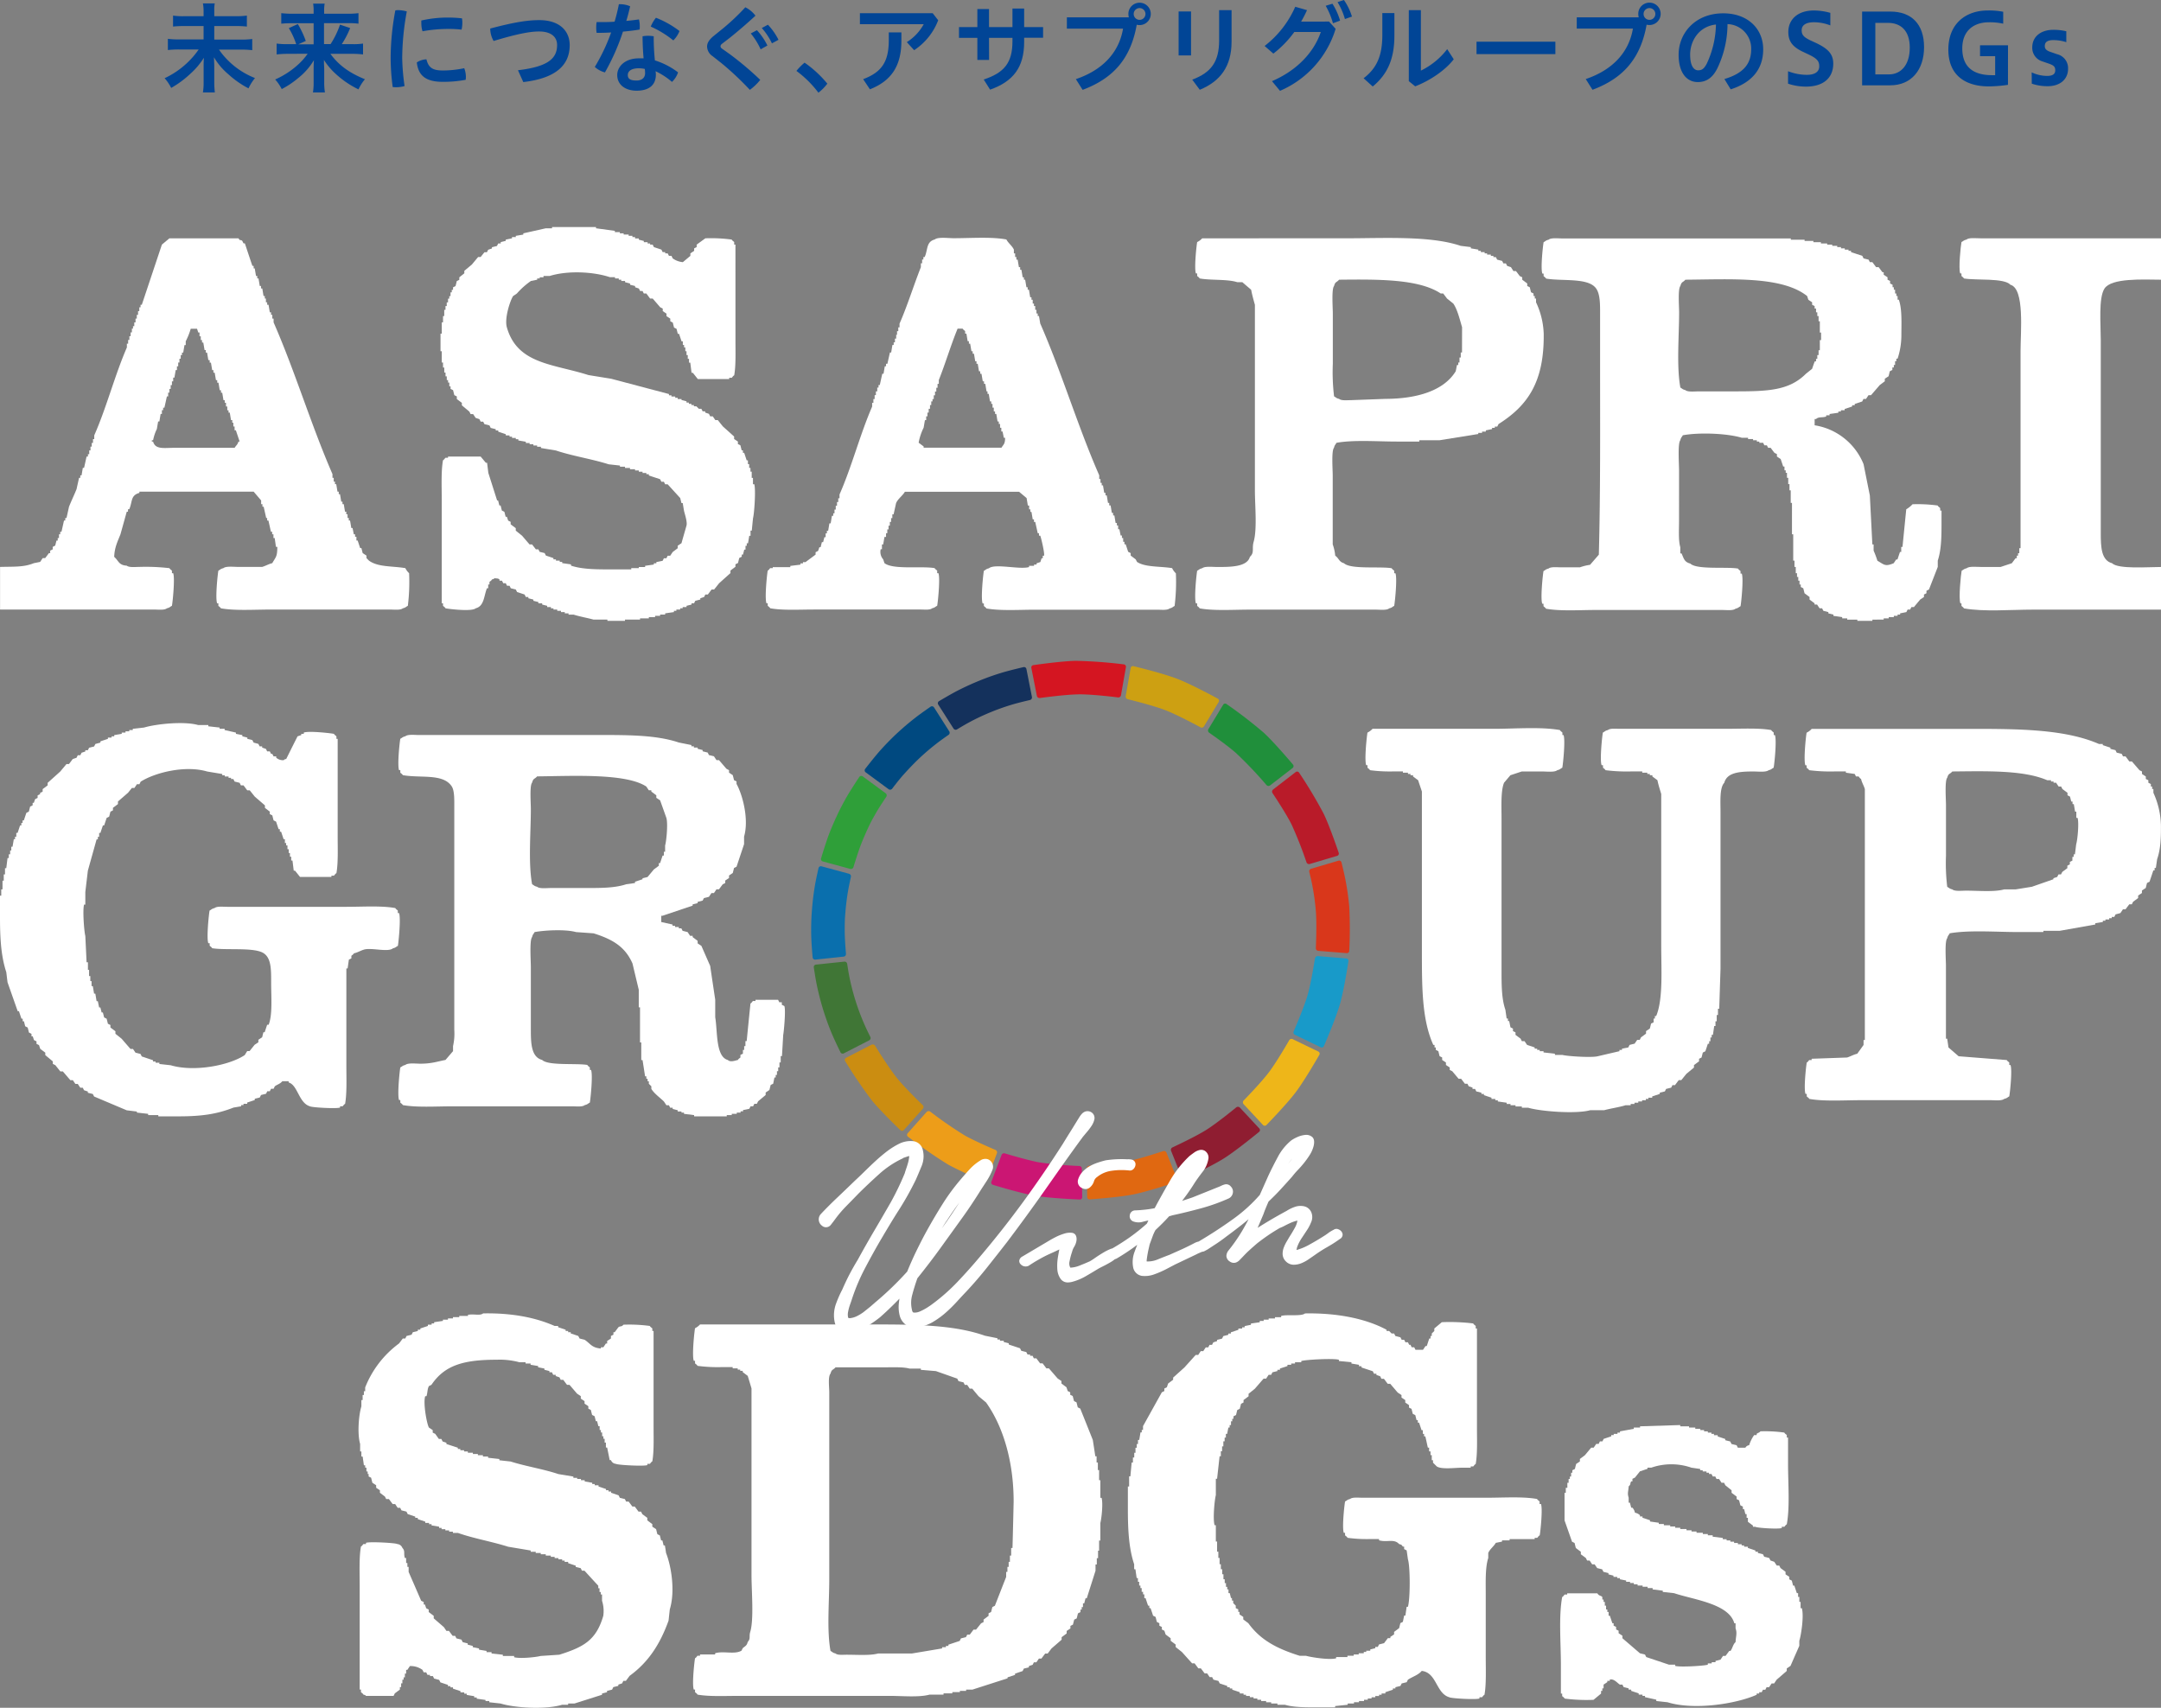
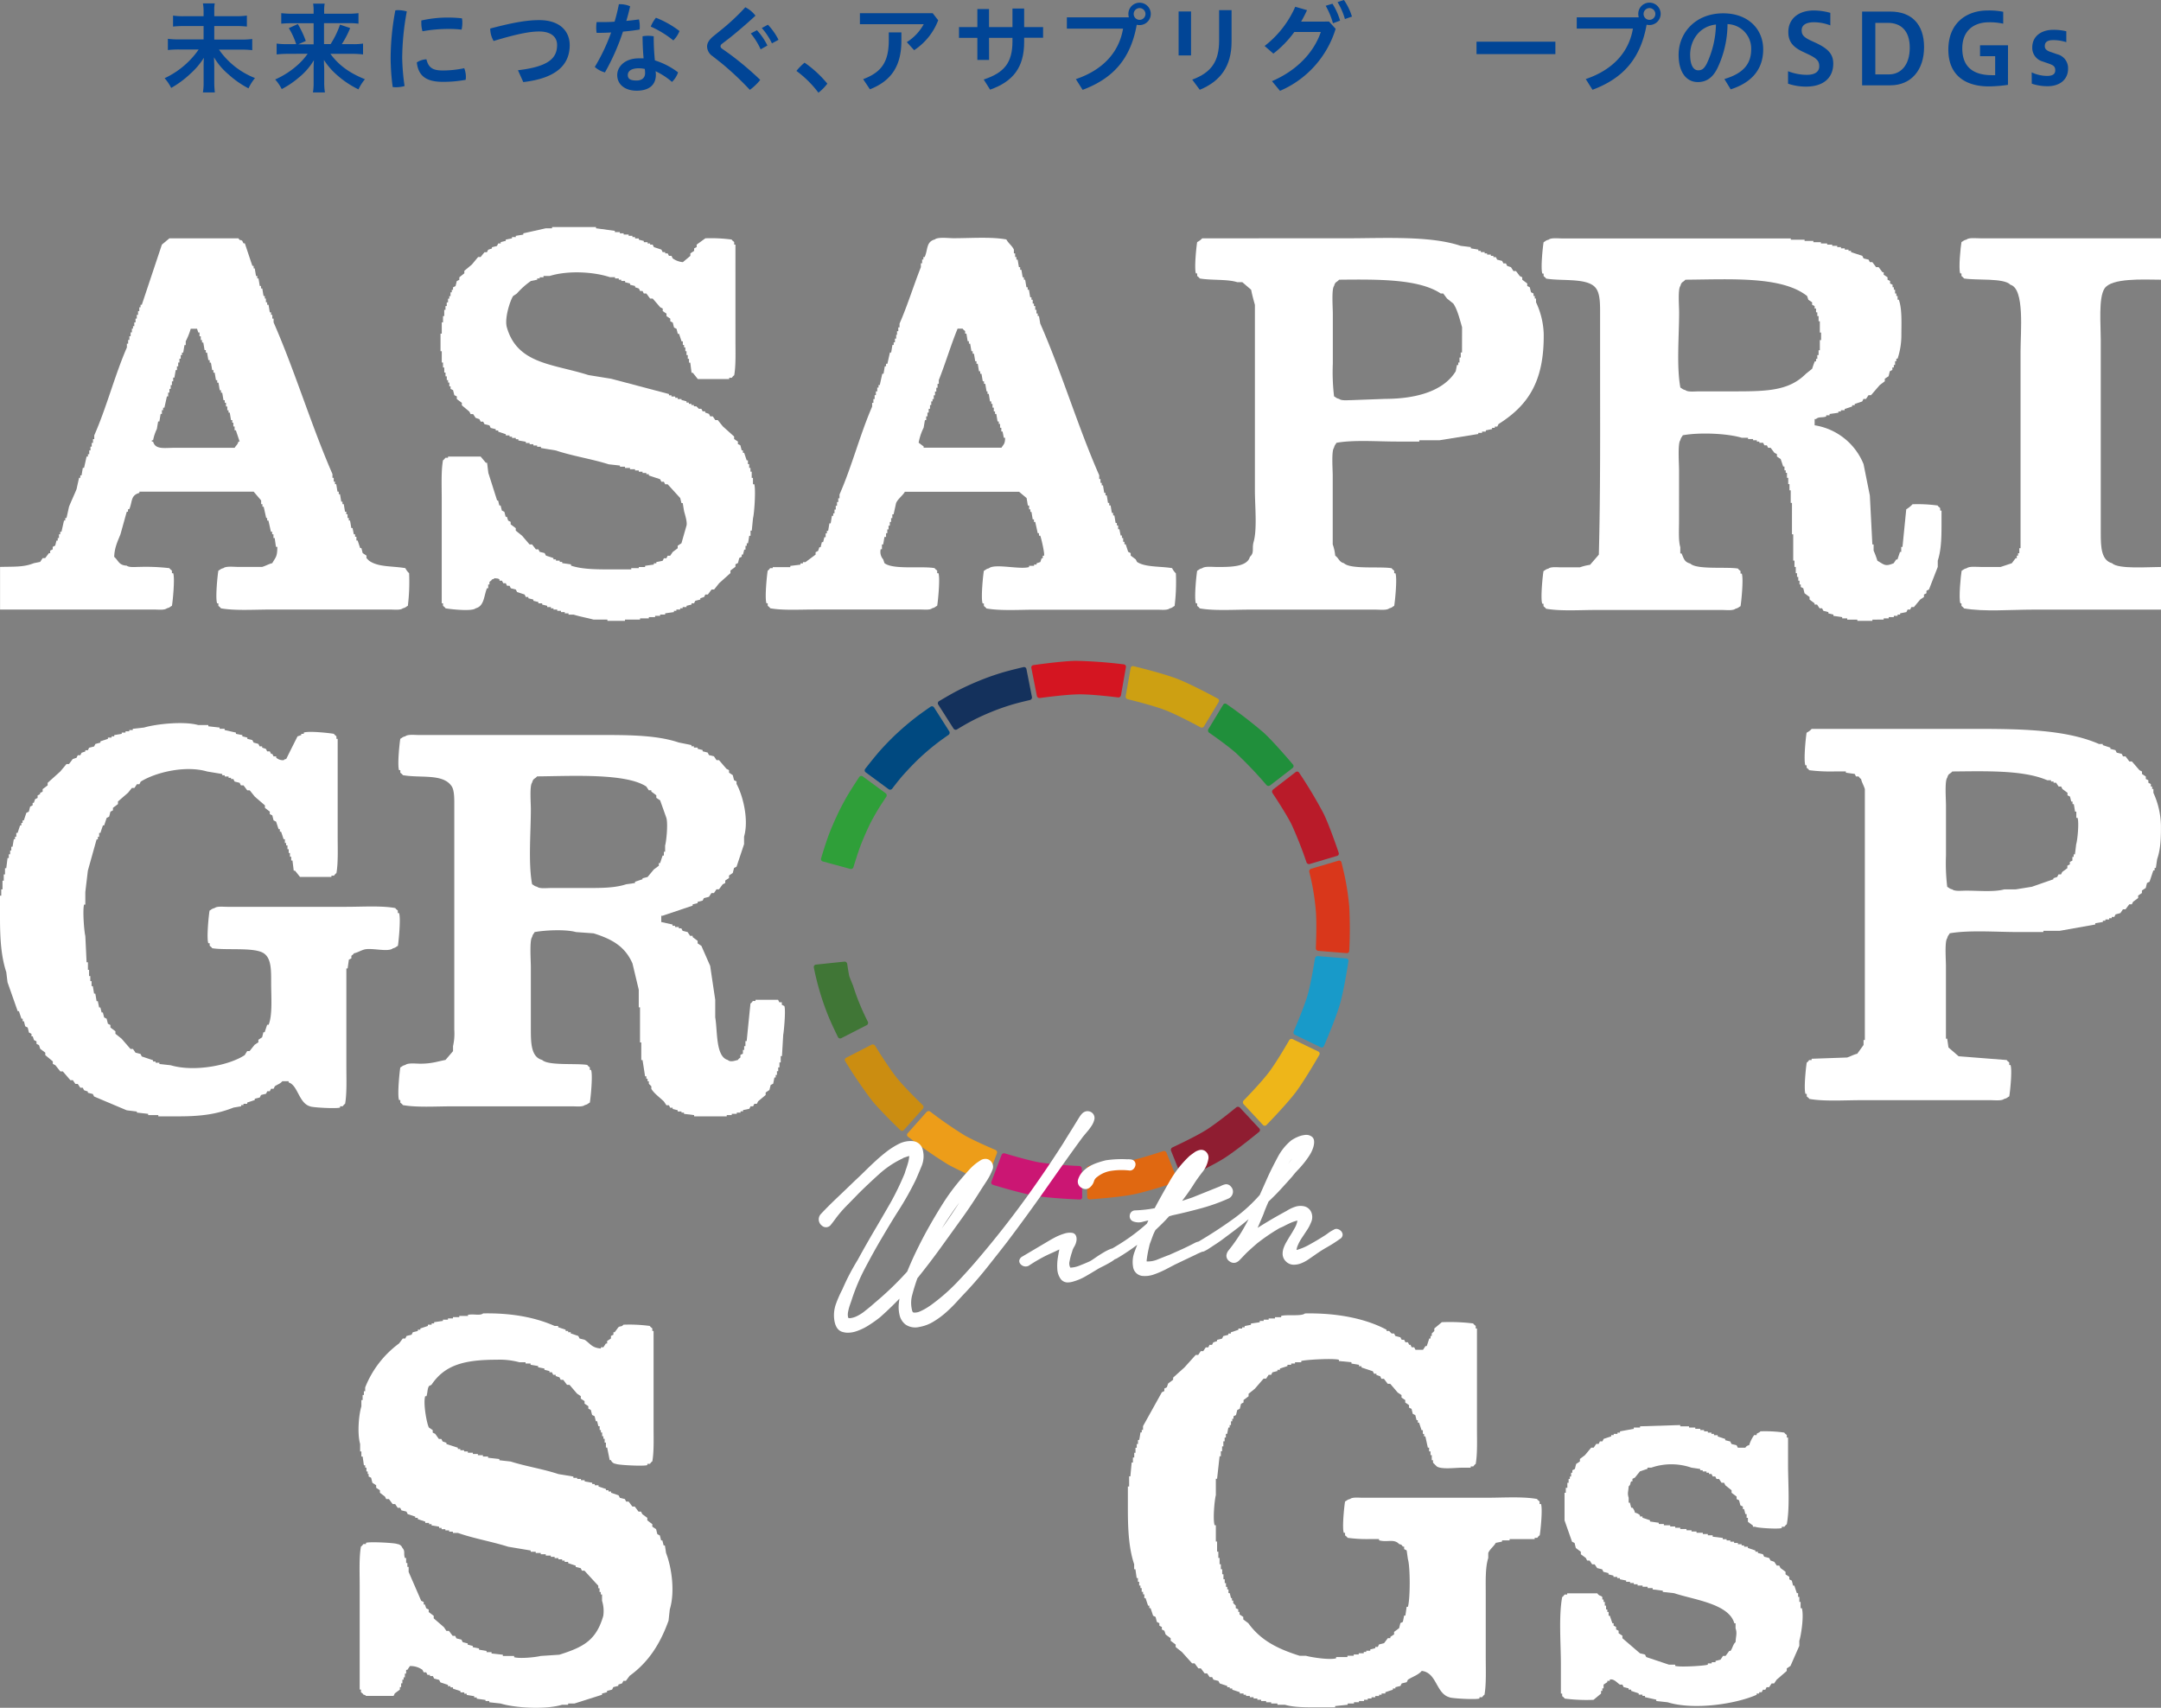
<svg xmlns="http://www.w3.org/2000/svg" id="レイヤー_1" data-name="レイヤー 1" viewBox="0 0 639 505">
  <rect x="0" y="0" width="639" height="505" fill="#808080" stroke="none" />
  <defs>
    <style>.cls-1{fill:#014596;}.cls-2{fill:#cda012;}.cls-3{fill:#e06811;}.cls-4{fill:#208f3b;}.cls-5{fill:#eeb619;}.cls-6{fill:#d41521;}.cls-7{fill:#2f9f39;}.cls-8{fill:#cb8d11;}.cls-9{fill:#004980;}.cls-10{fill:#ed9d19;}.cls-11{fill:#14315c;}.cls-12{fill:#cb1673;}.cls-13{fill:#d9371b;}.cls-14{fill:#b91b29;}.cls-15{fill:#8f1d31;}.cls-16{fill:#189ac9;}.cls-17{fill:#0a6fad;}.cls-18{fill:#407636;}.cls-19,.cls-20{fill:#fff;}.cls-20{fill-rule:evenodd;}</style>
  </defs>
  <path class="cls-1" d="M69.54,4.79A23,23,0,0,0,73,4.61V7.86a25.19,25.19,0,0,0-3.42-.15H63.36v4h7.77a25.07,25.07,0,0,0,3.46-.18v3.31a27.52,27.52,0,0,0-3.46-.17H64.75A23.29,23.29,0,0,0,75.4,23.08a14.37,14.37,0,0,0-1.92,3.05A27.93,27.93,0,0,1,67.57,22a19.44,19.44,0,0,1-4.3-5.07c.06,1.62.09,2.09.09,2.64v4.69a26.59,26.59,0,0,0,.17,3.08H60a17.62,17.62,0,0,0,.21-3.05V19.72c0-.93,0-1.33.08-2.64a22,22,0,0,1-4,4.73A29.4,29.4,0,0,1,50.62,26a13.73,13.73,0,0,0-1.94-2.88,25,25,0,0,0,6.56-4.43,24.85,24.85,0,0,0,3.51-4.06H53a28,28,0,0,0-3.36.17V11.48a26.11,26.11,0,0,0,3.36.18h7.2V7.71h-5.6a26.66,26.66,0,0,0-3.43.15V4.61a20.46,20.46,0,0,0,3.4.18h5.63V3.07A12.88,12.88,0,0,0,60,1H63.5a10.05,10.05,0,0,0-.14,2V4.79Z" />
  <path class="cls-1" d="M85.17,15.92a28.21,28.21,0,0,0-3.37.18V12.88a21.69,21.69,0,0,0,3.34.17h2.44A21.8,21.8,0,0,0,85.4,8.32l2.67-1.21a28.41,28.41,0,0,1,2.35,5l-2.23,1h4.55V6.87H86.33A31.44,31.44,0,0,0,83.17,7V3.89a27.59,27.59,0,0,0,3.3.17h6.27V3.25a12.51,12.51,0,0,0-.15-2.18H96a11.85,11.85,0,0,0-.15,2.21v.78h6.79A23.82,23.82,0,0,0,106,3.89V7a22.2,22.2,0,0,0-3.19-.15h-7v6.18h1.95a26,26,0,0,0,2.78-5.74l3,1a27.17,27.17,0,0,1-2.47,4.76h3a18.05,18.05,0,0,0,3.28-.17V16.1a26.07,26.07,0,0,0-3.39-.18H97.7c2.44,3.34,5.57,5.63,10.21,7.51a13.47,13.47,0,0,0-1.91,3,27.77,27.77,0,0,1-6.44-4.32,20.44,20.44,0,0,1-3.77-4.38c0,1.54.08,2.12.08,2.7v4a17.65,17.65,0,0,0,.21,2.9H92.54a17.83,17.83,0,0,0,.2-2.9v-4c0-.87,0-1.43.09-2.64a19.58,19.58,0,0,1-4.7,5.33,26.3,26.3,0,0,1-4.82,3.22,13.52,13.52,0,0,0-1.94-2.84,25.17,25.17,0,0,0,7-4.61,19.48,19.48,0,0,0,2.61-3Z" />
  <path class="cls-1" d="M117.65,3a9.52,9.52,0,0,1,2.64.38,77.92,77.92,0,0,0-1.36,13.78,66.22,66.22,0,0,0,.7,8.29,9.69,9.69,0,0,1-2.56.35,9.12,9.12,0,0,1-.95-.06,67.11,67.11,0,0,1-.61-8.55A77.21,77.21,0,0,1,116.9,3.07,6,6,0,0,1,117.65,3Zm20.11,19.78a6.71,6.71,0,0,1-.06.82,36.07,36.07,0,0,1-6.76.6c-5,0-7.25-1.82-7.69-5.74a5.48,5.48,0,0,1,2.85-.92c.63,2.69,2.14,3.3,4.87,3.3a31,31,0,0,0,6.3-.67A6.94,6.94,0,0,1,137.76,22.82ZM132.39,5.19a38.44,38.44,0,0,1,4.21.23,6.05,6.05,0,0,1,.11,1.34,8.13,8.13,0,0,1-.23,2,31.15,31.15,0,0,0-4-.2,41.8,41.8,0,0,0-7.54.69,7.61,7.61,0,0,1-.35-2.46,5.94,5.94,0,0,1,0-.73A35.29,35.29,0,0,1,132.39,5.19Z" />
  <path class="cls-1" d="M153.16,20.77c8.88-1.05,11.57-3.46,11.57-7.46,0-2.35-1.71-4-5.34-4-2.66,0-6.46.7-13.43,2.81a7.41,7.41,0,0,1-1-3.68c7.51-2,11.37-2.49,14.5-2.49,6.18,0,9,3.36,9,7.39,0,6-4.21,9.83-13.73,10.93Z" />
  <path class="cls-1" d="M183,1.25a2.32,2.32,0,0,1,.46,0,7.2,7.2,0,0,1,2.87.61c-.32,1.42-.69,2.87-1.13,4.32,1.28-.12,2.52-.26,3.74-.44a8.44,8.44,0,0,1,.24,2c0,.35,0,.7-.06,1-1.54.26-3.22.46-4.91.61a66,66,0,0,1-5.33,12.06,7,7,0,0,1-3-1.62A55.79,55.79,0,0,0,180.71,9.6c-1.48.09-2.93.12-4.29.12a8.85,8.85,0,0,1-.12-1.57,9.58,9.58,0,0,1,.12-1.62h1.22c1.3,0,2.69,0,4.09-.12A52.32,52.32,0,0,0,183,1.25ZM200.5,21.4a6.74,6.74,0,0,1-1.8,2.82,21,21,0,0,0-4.85-3.16,6.19,6.19,0,0,1,.09,1c0,3.16-2.12,4.76-5.69,4.76-3.36,0-5.74-1.77-5.74-4.64,0-2.38,2.15-4.93,6.41-4.93.47,0,.93,0,1.39,0-.17-1.85-.29-3.88-.31-6.52a9.57,9.57,0,0,1,1.62-.15,10.29,10.29,0,0,1,1.68.15,66.41,66.41,0,0,0,.35,7.13A22.19,22.19,0,0,1,200.5,21.4Zm-11.58-1.21c-2.35,0-3.28.92-3.28,2s.67,1.62,2.59,1.62c1.56,0,2.52-.81,2.52-2.17a10,10,0,0,0-.09-1.25A7.78,7.78,0,0,0,188.92,20.19Zm12-11a8,8,0,0,1-1.82,2.76,29.94,29.94,0,0,0-6.68-4.09,10.63,10.63,0,0,1,1.54-2.61A28.27,28.27,0,0,1,200.9,9.16Z" />
  <path class="cls-1" d="M213.89,8.32a65.2,65.2,0,0,0,6.5-6.17,8.54,8.54,0,0,1,3,2.49c-2.49,2.29-4.9,4.38-7.6,6.55L213.43,13a1,1,0,0,0-.38.67.89.89,0,0,0,.41.69l2.26,1.6a93.37,93.37,0,0,1,9.08,7.66,15.69,15.69,0,0,1-3.07,2.95,88.33,88.33,0,0,0-8.42-7.91l-2.61-2.06a3.54,3.54,0,0,1-1.62-2.82c0-.92.43-1.85,1.77-3Zm9.93.61a18.85,18.85,0,0,1,3.1,4.53l-2,1.13A20.79,20.79,0,0,0,222,9.89Zm3.25-1.62a18.61,18.61,0,0,1,3.13,4.46l-1.94,1.05a19.45,19.45,0,0,0-3-4.53Z" />
  <path class="cls-1" d="M237.91,18.53a33.05,33.05,0,0,1,6.73,6.21A13.78,13.78,0,0,1,242,27.41a31.41,31.41,0,0,0-6.5-6.44A16.55,16.55,0,0,1,237.91,18.53Z" />
  <path class="cls-1" d="M277.42,6a18.51,18.51,0,0,1-7.11,8.84l-2.17-2.38a14.44,14.44,0,0,0,5-5.3H254.27V3.91H275.8ZM266.54,9.57V12c0,7.42-2.9,11.89-9.31,14.41l-2-3c5.54-2.08,7.58-5.19,7.58-11.57V9.57Z" />
  <path class="cls-1" d="M292.47,17.72H289V11.19h-5.43V8H289V2.67h3.45V8h6.93V2.52h3.46V8h5.6v3.16h-5.6v1.25c0,7.51-3.25,11.69-10.07,14.1l-1.89-3c6.1-2,8.5-5,8.5-11.28V11.19h-6.93Z" />
  <path class="cls-1" d="M333.8,5.13a3.93,3.93,0,0,1-.14-1A3.31,3.31,0,1,1,337,7.42a2.66,2.66,0,0,1-.87-.11c-1.8,10.12-7,15.89-16,19.26l-2-3.17c7.77-2.63,12.74-7.74,13.95-14.93H315.47V5.13Zm1.43-1a1.74,1.74,0,1,0,3.48,0,1.74,1.74,0,1,0-3.48,0Z" />
  <path class="cls-1" d="M348.51,3.39h3.68v13h-3.68ZM364.17,3v9.31c0,7.34-3.33,11.72-9.4,14.24l-2.23-3c5.69-2.12,7.95-5.4,7.95-11.6V3Z" />
  <path class="cls-1" d="M393,6.38l1.94,2.15a29.21,29.21,0,0,1-16.45,18.33L376.12,24c7.22-3.1,12.33-8.35,14.45-14.55h-7.84a31,31,0,0,1-6.2,6.4l-2.59-2.26A29.67,29.67,0,0,0,383,2l3.48,1a36.1,36.1,0,0,1-1.74,3.39Zm1-5.28a19.74,19.74,0,0,1,2.26,5l-2.11.78A22.13,22.13,0,0,0,392,1.71Zm3.4-1.1a18,18,0,0,1,2.37,4.9l-2.08.73a20.12,20.12,0,0,0-2.18-5Z" />
-   <path class="cls-1" d="M412.32,3.86V10.5c0,6.73-1.91,11.37-6.41,15.08l-2.7-2.44c4.12-3.13,5.54-7,5.54-12.84V3.86ZM420.15,3V20.88a21.76,21.76,0,0,0,7.78-6.35l1.94,3c-2.52,3.27-7,6.29-11.4,8L416.58,24V3Z" />
  <path class="cls-1" d="M459.92,12.33V16H436.6V12.33Z" />
  <path class="cls-1" d="M484.57,5.13a3.93,3.93,0,0,1-.14-1,3.31,3.31,0,1,1,3.34,3.27,2.66,2.66,0,0,1-.87-.11c-1.8,10.12-7,15.89-16,19.26l-2-3.17c7.77-2.63,12.73-7.74,13.95-14.93H466.24V5.13Zm1.43-1a1.74,1.74,0,0,0,3.48,0,1.74,1.74,0,1,0-3.48,0Z" />
  <path class="cls-1" d="M509.9,23.37c5.54-1.65,7.92-4.43,7.92-8.81a7.22,7.22,0,0,0-7-7.43,30.49,30.49,0,0,1-3,13.06c-1.48,3-3.46,4.08-5.78,4.08-3.19,0-5.68-2.61-5.68-8.09,0-6.35,4.87-12.24,13.2-12.24,7.31,0,11.81,4.62,11.81,10.65s-3.54,9.89-9.61,11.83ZM507.4,7.25c-5.19.58-7.63,5-7.63,8.9,0,3.63,1.28,4.64,2.35,4.64s1.71-.37,2.55-1.94A28.41,28.41,0,0,0,507.4,7.25Z" />
  <path class="cls-1" d="M528.72,21.06a15.39,15.39,0,0,0,5.54,1.07c2.61,0,3.68-1.07,3.68-2.5s-.46-2.26-3.22-3.56l-1.48-.7c-3.42-1.57-4.44-3.36-4.44-5.94,0-3.6,2.7-6.33,7.57-6.33a18.21,18.21,0,0,1,4.85.7V7.51a13.49,13.49,0,0,0-4.85-.93c-2.32,0-3.62.84-3.62,2.35,0,1.25.43,2,2.67,3.05l1.56.72c3.51,1.66,5.11,3.25,5.11,6.09,0,4.18-2.84,6.82-8.06,6.82a16.31,16.31,0,0,1-5.31-.87Z" />
  <path class="cls-1" d="M550.62,25.23V3.42h8.32c6.21,0,10,3.63,10,10.53,0,6.67-3.74,11.28-10,11.28Zm3.91-18.47V22h4c3.6,0,6.18-2.81,6.18-7.91S562,6.76,558.25,6.76Z" />
  <path class="cls-1" d="M593.75,25.09a42.14,42.14,0,0,1-5.63.46c-6.82,0-12-3.16-12-10.88,0-8,5.54-11.57,11.58-11.57a21.6,21.6,0,0,1,4.64.38V7a18.54,18.54,0,0,0-4.27-.41c-4.18,0-7.83,2.27-7.83,7.72,0,5.94,3.8,7.92,8.79,7.92.26,0,.58,0,.93,0V16.62h-4.47V13.4h8.27Z" />
  <path class="cls-1" d="M600.76,21.4a10.93,10.93,0,0,0,4.53,1.05c1.77,0,2.44-.61,2.44-1.68s-.5-1.45-1.8-1.92L604,18.18a4.19,4.19,0,0,1-3.07-4.11c0-3.6,3-5.25,6.15-5.25a15.77,15.77,0,0,1,3.92.43v3.22a12.55,12.55,0,0,0-3.83-.61c-1.69,0-2.53.55-2.53,1.74,0,.84.44,1.34,1.74,1.77l1.92.67a4.22,4.22,0,0,1,3.22,4.29c0,3.22-2.5,5.16-6,5.16a14.31,14.31,0,0,1-4.73-.75Z" />
  <path class="cls-2" d="M355,215.08a.77.77,0,0,0,1-.27l4.36-7.22a.71.71,0,0,0-.26-1s-7.55-4.13-11.92-5.83-13-3.77-13-3.77a.68.68,0,0,0-.85.56l-1.46,8.3a.8.8,0,0,0,.59.91s7.33,1.77,11.15,3.25S355,215.08,355,215.08Z" />
  <path class="cls-3" d="M333.11,343.48c-3.94.78-11,1.26-11,1.26a.79.79,0,0,0-.73.79l.1,8.44a.69.69,0,0,0,.74.69s8.28-.55,12.83-1.45,12.58-3.61,12.58-3.61a.7.7,0,0,0,.43-.92l-3.14-7.83a.79.79,0,0,0-1-.45S337.1,342.69,333.11,343.48Z" />
  <path class="cls-4" d="M374.49,232.14a.79.79,0,0,0,1.07.11l6.67-5.15a.71.71,0,0,0,.11-1s-5.35-6.38-8.66-9.44a136.41,136.41,0,0,0-11-8.47.68.68,0,0,0-1,.21l-4.36,7.21a.8.8,0,0,0,.23,1.06s5.33,3.68,8,6.07A120.85,120.85,0,0,1,374.49,232.14Z" />
  <path class="cls-5" d="M367.73,325.44a.79.79,0,0,0,0,1.07l5.75,6.17a.71.71,0,0,0,1,0s5.93-6.07,8.69-9.74,6.94-11,6.94-11a.69.69,0,0,0-.3-1l-7.59-3.67a.8.8,0,0,0-1,.32s-3.59,6.28-6,9.47S367.73,325.44,367.73,325.44Z" />
  <path class="cls-6" d="M330.61,206.23a.78.78,0,0,0,.86-.64l1.46-8.3a.7.7,0,0,0-.6-.83,137.27,137.27,0,0,0-14.27-1.05c-4.38.09-12.5,1.27-12.5,1.27a.69.69,0,0,0-.59.83l1.63,8.27a.8.8,0,0,0,.88.63s7.61-1.07,11.72-1.09S330.61,206.23,330.61,206.23Z" />
  <path class="cls-7" d="M262.07,235.62a.77.77,0,0,0-.19-1.05l-6.79-5a.71.71,0,0,0-1,.18s-2.54,3.8-3.85,6.11c-.95,1.68-1.85,3.39-2.67,5.14s-1.65,3.65-2.38,5.52c-1,2.61-2.4,7.3-2.4,7.3a.73.73,0,0,0,.5.91l8.14,2.21a.77.77,0,0,0,.93-.52s1.39-4.62,2.42-7.19c.63-1.56,1.3-3.09,2-4.6s1.39-2.74,2.15-4.07C260,238.66,262.07,235.62,262.07,235.62Z" />
  <path class="cls-8" d="M258.76,309.23a.83.83,0,0,0-1.05-.3l-7.51,3.86a.68.68,0,0,0-.28,1,139.7,139.7,0,0,0,8,11.75c2.72,3.3,8.34,8.68,8.34,8.68a.71.71,0,0,0,1-.05l5.61-6.29a.79.79,0,0,0,0-1.07s-5.22-5-7.73-8.14S258.76,309.23,258.76,309.23Z" />
  <path class="cls-9" d="M280.5,217.29a.78.78,0,0,0,.21-1l-4.53-7.11a.72.72,0,0,0-1-.21s-2.83,1.94-4.46,3.22a79.17,79.17,0,0,0-6.89,6c-1.15,1.14-2.27,2.3-3.35,3.5-1.81,2-4.65,5.68-4.65,5.68a.71.71,0,0,0,.14,1l6.79,5a.77.77,0,0,0,1.05-.15s2-2.65,3.39-4.19,2.77-3,4.26-4.44a68.09,68.09,0,0,1,5.37-4.63C278.2,218.87,280.5,217.29,280.5,217.29Z" />
  <path class="cls-10" d="M275.08,328.72a.83.83,0,0,0-1.09.1l-5.6,6.3a.68.68,0,0,0,.09,1,138.38,138.38,0,0,0,11.83,8.22c3.6,2,10.57,5,10.57,5a.72.72,0,0,0,.95-.41l2.95-7.89a.79.79,0,0,0-.42-1s-5.95-2.51-9.07-4.27A120.75,120.75,0,0,1,275.08,328.72Z" />
  <path class="cls-11" d="M304.56,207a.78.78,0,0,0,.58-.9l-1.63-8.27a.72.72,0,0,0-.87-.56s-4.34,1-6.78,1.77c-2.16.66-4.26,1.42-6.32,2.26s-4.35,1.88-6.43,2.95-5.45,3.09-5.45,3.09a.72.72,0,0,0-.23,1l4.53,7.11a.76.76,0,0,0,1,.25s2.2-1.34,3.66-2.12q3-1.62,6.24-2.95,2.88-1.19,5.89-2.12C300.9,207.83,304.56,207,304.56,207Z" />
  <path class="cls-12" d="M297.15,341.07a.79.79,0,0,0-1,.48l-3,7.89a.7.7,0,0,0,.45.92s7.95,2.45,12.46,3.23,13.11,1.11,13.11,1.11A.7.7,0,0,0,320,354l-.1-8.44a.8.8,0,0,0-.75-.77,119.74,119.74,0,0,1-11.95-1.08C303.5,343,297.15,341.07,297.15,341.07Z" />
  <path class="cls-13" d="M397.73,259.59c-.36-1.79-1.06-4.58-1.06-4.58a.71.71,0,0,0-.9-.5l-8.09,2.39a.79.79,0,0,0-.53.93s.55,2.2.84,3.69a69.21,69.21,0,0,1,1.1,7.85c.33,4,0,11,0,11a.78.78,0,0,0,.7.8l8.41.68a.7.7,0,0,0,.77-.68,130.81,130.81,0,0,0,0-13.09A78.67,78.67,0,0,0,397.73,259.59Z" />
  <path class="cls-14" d="M386.33,255a.79.79,0,0,0,.95.49l8.09-2.4a.7.7,0,0,0,.48-.91s-2.55-7.6-4.4-11.47a135.33,135.33,0,0,0-7.32-12.24.69.69,0,0,0-1-.17l-6.68,5.16a.81.81,0,0,0-.17,1.07s3.86,5.75,5.61,9.22A119.74,119.74,0,0,1,386.33,255Z" />
  <path class="cls-15" d="M346.68,339.3a.79.79,0,0,0-.4,1l3.14,7.82a.7.7,0,0,0,.95.38s7.61-3.5,11.42-5.88,10.52-7.92,10.52-7.92a.68.68,0,0,0,.07-1l-5.75-6.17a.8.8,0,0,0-1.08-.07s-5.48,4.52-8.82,6.63S346.68,339.3,346.68,339.3Z" />
  <path class="cls-16" d="M382.53,305a.79.79,0,0,0,.37,1l7.59,3.67a.71.71,0,0,0,1-.36s3.48-8,4.78-12.58c1.23-4.31,2.46-12.52,2.46-12.52a.69.69,0,0,0-.63-.8l-8.41-.68a.83.83,0,0,0-.86.67s-1.11,7.22-2.22,11S382.53,305,382.53,305Z" />
-   <path class="cls-17" d="M251.61,259.3a.78.78,0,0,0-.55-.92l-8.15-2.21a.71.71,0,0,0-.88.53s-.73,3.2-1.07,5.2c-.4,2.41-.7,4.85-.88,7.31q-.26,3.36-.21,6.76c0,2.61.42,7.13.42,7.13a.73.73,0,0,0,.8.66l8.39-.88a.76.76,0,0,0,.67-.82s-.35-4.16-.37-6.58c0-1.68,0-3.34.15-5q.21-3,.67-6C250.9,262.47,251.61,259.3,251.61,259.3Z" />
-   <path class="cls-18" d="M251.11,288.61c-.28-1.44-.6-3.59-.6-3.59a.78.78,0,0,0-.85-.66l-8.39.88a.7.7,0,0,0-.63.81s.4,2.74.74,4.49a80.58,80.58,0,0,0,2.33,9c.63,1.94,1.32,3.85,2.09,5.71.92,2.25,2.72,5.9,2.72,5.9a.72.72,0,0,0,1,.33l7.51-3.85a.76.76,0,0,0,.33-1s-1.11-2.21-1.75-3.7a67.36,67.36,0,0,1-2.63-7A69,69,0,0,1,251.11,288.61Z" />
+   <path class="cls-18" d="M251.11,288.61c-.28-1.44-.6-3.59-.6-3.59a.78.78,0,0,0-.85-.66l-8.39.88a.7.7,0,0,0-.63.81a80.58,80.58,0,0,0,2.33,9c.63,1.94,1.32,3.85,2.09,5.71.92,2.25,2.72,5.9,2.72,5.9a.72.72,0,0,0,1,.33l7.51-3.85a.76.76,0,0,0,.33-1s-1.11-2.21-1.75-3.7a67.36,67.36,0,0,1-2.63-7A69,69,0,0,1,251.11,288.61Z" />
  <path class="cls-19" d="M320.22,336.15l1-1.2a17.81,17.81,0,0,0,1.46-1.89,5.9,5.9,0,0,0,.93-2.08,2,2,0,0,0-1-2.14,2.22,2.22,0,0,0-1.54-.2,2.46,2.46,0,0,0-1.17.73,6.22,6.22,0,0,0-.78,1.05c-.21.33-.38.62-.54.86q-1.06,1.75-2.13,3.45t-2.13,3.45c-3.72,5.82-7.66,11.59-11.72,17.15s-8.41,11.08-12.92,16.39c-2.08,2.48-4.29,4.95-6.56,7.34a56.7,56.7,0,0,1-7.38,6.52c-.3.24-.82.6-1.54,1.06a16.17,16.17,0,0,1-2.16,1.15,3.74,3.74,0,0,1-1.79.35c-.15,0-.47-.05-.6-.89a8.79,8.79,0,0,1,.11-4.4c.42-1.61.93-3.24,1.51-4.86,2.4-3,4.71-6,6.87-9s4.39-6.08,6.57-9.12c2-2.78,3.81-5.56,5.48-8.24l1.66-2.55a17.83,17.83,0,0,0,1.66-3.29,2.3,2.3,0,0,0,0-1.55,2.25,2.25,0,0,0-.82-1.12,2.06,2.06,0,0,0-1.37-.43,2.56,2.56,0,0,0-1.47.49,14.69,14.69,0,0,0-3.1,2.55q-1.33,1.44-2.52,2.85a61.84,61.84,0,0,0-5.47,7.39c-1.61,2.56-3.16,5.18-4.61,7.8-1.11,2-2.17,4.08-3.15,6.09s-1.88,4.05-2.74,6.15a93.59,93.59,0,0,1-9.26,8.95c-.54.45-1.13,1-1.75,1.51s-1.25,1-1.91,1.53a12.53,12.53,0,0,1-2,1.21,5.88,5.88,0,0,1-2,.58c-.5,0-.53-.11-.56-.24a4,4,0,0,1,0-1.64,13.71,13.71,0,0,1,.56-2.09c.26-.73.44-1.25.53-1.54a59.23,59.23,0,0,1,3.89-9.22c1.58-3,3.23-6,4.92-8.86s3.39-5.72,5.17-8.49a89,89,0,0,0,4.94-8.83c.54-1.21,1.1-2.56,1.7-4a7.57,7.57,0,0,0,.39-4.77,3.29,3.29,0,0,0-3.09-2.68,7.72,7.72,0,0,0-3.79.72,22.87,22.87,0,0,0-3.7,2.29c-1.12.86-2.24,1.8-3.34,2.81s-2.13,2-3.15,3-2,1.95-3,2.87q-2.57,2.49-5.1,4.89c-1.69,1.6-3.39,3.28-5,5a2.31,2.31,0,0,0,.3,3.4,1.79,1.79,0,0,0,2.68-.24c.48-.6.9-1.15,1.27-1.66a34.89,34.89,0,0,1,3.34-3.92q1.84-1.87,3.67-3.76c1.87-1.85,3.89-3.75,6-5.65a28.06,28.06,0,0,1,6.88-4.6h.05l.09-.1a1.6,1.6,0,0,1,.35-.16l1-.34.5-.15c0,.09,0,.18,0,.28a10.47,10.47,0,0,1-.27,1.5c-.15.58-.33,1.16-.53,1.74s-.39,1.16-.5,1.57a83.2,83.2,0,0,1-4.17,8.66q-2.42,4.21-4.88,8.39c-1.63,2.77-3.27,5.66-4.86,8.57-.86,1.4-1.68,2.85-2.44,4.3s-1.48,3-2.13,4.49a33.38,33.38,0,0,0-1.82,4.11,9.92,9.92,0,0,0-.57,4.66c.25,2,1,3.29,2.33,3.72a5.45,5.45,0,0,0,1.73.27,7.93,7.93,0,0,0,2.27-.36,16.51,16.51,0,0,0,4.13-2,34.69,34.69,0,0,0,3.07-2.19c1.25-1.1,2.49-2.26,3.69-3.44.69-.67,1.38-1.37,2.07-2.08-.06.43-.12.88-.17,1.34a10.33,10.33,0,0,0,.23,3.6,4.87,4.87,0,0,0,1.85,2.79,5.16,5.16,0,0,0,4,.63,11.67,11.67,0,0,0,4.14-1.56,24.68,24.68,0,0,0,3.66-2.68,43,43,0,0,0,3.26-3.21c1-1.1,1.95-2.12,2.86-3.07,2.14-2.29,4.21-4.7,6.16-7.16s3.89-4.91,5.78-7.35c3.91-5.17,7.73-10.42,11.37-15.6S316.43,341.29,320.22,336.15Zm-41.74,27.11c.52-.83,1-1.65,1.58-2.47.92-1.41,1.86-2.79,2.81-4.1.26-.37.54-.74.81-1.11Q281.19,359.5,278.48,363.26Z" />
  <path class="cls-19" d="M320.1,346.52a5.79,5.79,0,0,0-1.33,2.35,2.08,2.08,0,0,0,1.05,2.38,2.37,2.37,0,0,0,1.2.36,2,2,0,0,0,1.38-.59,3.78,3.78,0,0,0,1.1-1.77,2.26,2.26,0,0,1,.88-1.18,8.74,8.74,0,0,1,4.43-1.88,20.39,20.39,0,0,1,5.11-.07,1.48,1.48,0,0,0,1.29-.48,2,2,0,0,0,.55-1.2,1.41,1.41,0,0,0-1.18-1.55,4.84,4.84,0,0,0-1.26-.08,31.72,31.72,0,0,0-6.35.3c-.78.19-1.58.42-2.39.7a13.56,13.56,0,0,0-2.42,1.07A8.86,8.86,0,0,0,320.1,346.52Z" />
  <path class="cls-19" d="M396.58,364.07h0a2.14,2.14,0,0,0-.93-.6,1.39,1.39,0,0,0-1.29.18,9.89,9.89,0,0,0-1.64,1,17.55,17.55,0,0,1-1.48,1c-1.27.81-2.69,1.64-4.23,2.49a16.7,16.7,0,0,1-3.64,1.5,5,5,0,0,1,.35-1.29,12.7,12.7,0,0,1,1.21-2.26l1.5-2.27a12.09,12.09,0,0,0,1.21-2.28,3.71,3.71,0,0,0,.15-2.95,3,3,0,0,0-2.26-1.9,5.11,5.11,0,0,0-2.81.25,10.93,10.93,0,0,0-2.22,1.09c-1.82,1-3.63,2-5.37,3.05-1.1.65-2.2,1.33-3.26,2,.14-.31.28-.63.41-.94l1.32-3.11c.22-.65.47-1.28.73-1.91s.5-1.19.77-1.81c1.22-1.15,2.42-2.35,3.54-3.57s2.31-2.53,3.46-3.83a21.88,21.88,0,0,1,1.61-1.88c.65-.67,1.29-1.4,1.9-2.16a25.22,25.22,0,0,0,1.67-2.34,9.18,9.18,0,0,0,1.14-2.59c.32-1.34.17-2.24-.44-2.76a2.72,2.72,0,0,0-2.08-.57,7.44,7.44,0,0,0-2.29.63,10.82,10.82,0,0,0-1.81,1,16,16,0,0,0-3.93,4.84c-1,1.86-1.93,3.7-2.77,5.47l-2.59,5.8a46.07,46.07,0,0,1-8.06,7.26c-3.19,2.29-6.56,4.48-10,6.51l0,0a6.24,6.24,0,0,0-.95.31q-1.9,1-3.81,1.89l-3.82,1.71c-1,.38-2.21.85-3.59,1.41a7.4,7.4,0,0,1-3.22.57c0-.07,0-.15,0-.25.06-.6.16-1.26.29-2s.29-1.45.46-2.15a6.08,6.08,0,0,1,.38-1.28l.7-1.92a12.25,12.25,0,0,1,.79-1.69c.73-.68,1.44-1.37,2.12-2.05s1.29-1.33,1.89-2l1-.3c2.74-.59,5.57-1.28,8.4-2.05a55.91,55.91,0,0,0,8.22-2.93,2.23,2.23,0,0,0,1.21-1.49,2.12,2.12,0,0,0-.53-2,1.75,1.75,0,0,0-1.88-.64,6,6,0,0,0-1.28.52l-8.29,3.33-3,1,1.34-1.8c.87-1.2,1.69-2.42,2.44-3.64.6-.9,1.35-1.94,2.23-3.08a8.34,8.34,0,0,0,1.73-3.73,2.3,2.3,0,0,0-.42-2,2.06,2.06,0,0,0-2-.82,4.46,4.46,0,0,0-1.72.75c-.47.34-.92.67-1.41,1.05a31.92,31.92,0,0,0-5.88,7.49c-1.58,2.74-3.07,5.41-4.42,7.94-.92.18-1.84.32-2.75.42s-2,.2-3.1.23a1.6,1.6,0,0,0-1.5,1.39,1.64,1.64,0,0,0,1,1.87,4.53,4.53,0,0,0,2.94.08c.54-.14,1.05-.26,1.55-.36l-.44.93a58.78,58.78,0,0,1-5,4c-1.68,1.19-3.49,2.34-5.28,3.37l-.14,0a14.54,14.54,0,0,0-2.49,1.22c-.86.51-1.69,1.05-2.47,1.59a16.27,16.27,0,0,1-1.47.95c-.94.43-2,.86-3.12,1.31a8,8,0,0,1-2.66.58,2.5,2.5,0,0,1-.23-1.89,19.65,19.65,0,0,1,.75-2.82,5.11,5.11,0,0,1,.61-1.45,5,5,0,0,0,.69-1.89c.18-1.81-.84-2.17-1.29-2.24a5.28,5.28,0,0,0-2.36.24,15.59,15.59,0,0,0-2.5,1c-.83.43-1.35.72-1.57.85l-8.29,4.91a1.69,1.69,0,0,0-.91,1.16,1.34,1.34,0,0,0,.4,1.12,2,2,0,0,0,2.25.51l.14-.07c1-.66,1.95-1.26,2.94-1.81a36.45,36.45,0,0,1,3.52-1.8c.86-.38,1.72-.78,2.59-1.2-.14.71-.28,1.46-.41,2.24a15.45,15.45,0,0,0-.18,3.66,5.41,5.41,0,0,0,1.06,2.92,2.53,2.53,0,0,0,2.09.93,5,5,0,0,0,1.15-.15,16,16,0,0,0,4.07-1.67c1.25-.72,2.49-1.46,3.71-2.21q.31-.19,1.44-.75c.77-.38,1.56-.81,2.33-1.27a8.16,8.16,0,0,0,1.18-.83,1.72,1.72,0,0,0,.6-.24,65.9,65.9,0,0,0,6-4c-.3.74-.57,1.46-.82,2.15a8.37,8.37,0,0,0-.41,4.39,3.12,3.12,0,0,0,2.59,2.64,7.9,7.9,0,0,0,3.67-.45,28.18,28.18,0,0,0,3.69-1.62l2.44-1.28,6.3-3c.37-.2.87-.42,1.49-.68a1,1,0,0,0,.21-.1,1.66,1.66,0,0,0,.71-.18l.91-.49,2.77-1.81c.9-.6,1.84-1.28,2.77-2q2.3-1.69,4.55-3.46c.69-.54,1.38-1.11,2.06-1.69-.6,1.17-1.24,2.33-1.91,3.46a50.35,50.35,0,0,1-4.12,5.9,2.82,2.82,0,0,0-.54,1.45,2,2,0,0,0,1,1.7,2,2,0,0,0,1.87.29,3,3,0,0,0,1.15-.83q.48-.48,1.53-1.59c.67-.7,1.88-1.8,3.56-3.25,1.1-.86,2.21-1.67,3.28-2.4s2.28-1.48,3.38-2.12a11.85,11.85,0,0,0,1.46-.67q.76-.4,1.59-.78a12.15,12.15,0,0,1,1.57-.59,3.61,3.61,0,0,1,.61-.15,6.3,6.3,0,0,1-.69,2q-.78,1.44-1.62,2.73l-.87,1.47a11.31,11.31,0,0,0-.86,1.79,5.18,5.18,0,0,0-.33,2,3.12,3.12,0,0,0,.89,2,3.27,3.27,0,0,0,2.39,1.06h0a6.09,6.09,0,0,0,2.38-.5,10.87,10.87,0,0,0,2.15-1.2l1.74-1.2a41.62,41.62,0,0,1,3.65-2.33,39.49,39.49,0,0,0,3.73-2.39,1.47,1.47,0,0,0,.81-1.28A1.67,1.67,0,0,0,396.58,364.07Zm-16-19.49c.28-.4.57-.8.88-1.2a9.61,9.61,0,0,1,.65-.76l-.05.06C381.52,343.34,381,344,380.54,344.58ZM338.49,373h0a.86.86,0,0,1,.17,0Z" />
  <path class="cls-20" d="M222.65,143.18v-1.86h-.37v-1.85h-.37v-1.11h-.38v-1.12h-.37v-1.11h-.37c-.24-.74-.49-1.48-.74-2.23h-.37v-.74h-.37c-.13-.49-.25-1-.37-1.48l-.74-.37v-.74l-1.12-.75v-.74l-3.34-3-1.48-1.85h-.74l-.75-1.11H210l-.37-.75-1.11-.37v-.37h-.75l-.37-.74h-.74l-.74-.74h-.74v-.37h-.74v-.37h-.75v-.37H203v-.37l-1.48-.38V118h-1.12v-.37h-.74v-.37h-1.11v-.37h-.74v-.37L180.72,112,174,110.91c-10.47-3.34-21-3.2-24.12-14.1-.78-2.69,1-8,1.85-9.27l1.11-.75A22.91,22.91,0,0,1,157,83.08l1.85-.37v-.37h.74V82h1.12V81.6h1.85c5.3-1.64,12.86-1.28,17.81.37h1.49v.37h1.11v.37h.74v.37h1.12v.37l1.48.38v.37l1.49.37v.37l1.11.37.37.74H190l.37.74h.75l1.11,1.49H193l2.23,2.59.74.37V92l1.11.74v.74l1.12.74V95l.74.38c.12.49.25,1,.37,1.48l.74.37c.13.49.25,1,.37,1.48h.37l.75,2.23h.37V102h.37v.74h.37v1.12H203V105h.37v1.11h.37v1.12h.37c.13,1,.25,2,.38,3h.37l1.48,1.86h9.28v-.37h.74c.15-.09.34-.53.74-.74.52-2.87.37-7,.37-10.39V72.33h-.37v-.75c-.09-.15-.52-.33-.74-.74a45.41,45.41,0,0,0-7.79-.37L206,72.33v.74l-.74.37v.74l-1.12.74v.74l-2.22,1.86a6.06,6.06,0,0,1-3-1.11l-.37-.75h-.74c-.13-.24-.25-.49-.38-.74h-.74v-.37h-.74l-.37-.74-2.23-.74c-.12-.25-.24-.5-.37-.74h-.74V72h-.74v-.38h-1.12v-.37l-1.48-.37v-.37h-1.11V70.1H187v-.37h-1.11v-.37h-1.48V69h-1.12v-.37h-1.48v-.37l-5.57-.75v-.37h-13v.37h-1.86L154.74,69v.37l-2.23.37v.37H151.4v.37l-1.85.37v.37l-1.49.37V72h-.74l-.37.74-1.49.37v.37l-1.11.37-.37.74h-.74L142.12,76h-.74l-1.85,2.22-2.23,1.86v.74L135.82,82v.74l-.75.37c-.12.5-.24,1-.37,1.49l-.74.37v.74h-.37v.74h-.37v1.12h-.37v.74h-.37v1.11h-.38V90.5h-.37v1.12h-.37v1.85H131v1.86h-.37v3.33h-.37v5.2h.37v3.34H131v1.48h.37v1.48h.37v1.12h.37v1.11h.38v.74h.37v1.11h.37V115l.74.37.37,1.48.74.37V118l1.49,1.12v.74l2.22,1.85.37.74h.75c.24.38.49.75.74,1.12l1.11.37.37.74h.75c.12.25.24.5.37.74l1.48.37.37.75,1.49.37v.37h.74v.37l2.23.74v.37h1.11v.37h.74v.37h1.11v.37h.75v.37l2.22.38v.37h1.12v.37h1.11v.37h1.11v.37h1.12v.37l4.45.74c4.83,1.63,10.71,2.52,15.58,4.08l3.34.37V138h1.49v.38h1.48v.37h1.49v.37h1.11v.37H190v.37h1.12v.37h.74v.37l3.34,1.11.37.75h.74l.37.74h.74l3.72,4.08c.12.49.24,1,.37,1.48h.37c.12.74.24,1.49.37,2.23s1.06,3.31.74,4.45c-.49,1.73-1,3.46-1.48,5.19l-1.12.74v.75l-1.48,1.11-.74,1.11h-.75c-.12.25-.24.5-.37.74h-.74l-.37.75-1.86.37v.37h-.74v.37l-2.59.37v.37h-1.86V168h-2.23v.37h-4.82c-4.76,0-9.39.09-13-1.11v-.37l-2.6-.37v-.37h-.74v-.37h-1.11v-.37h-.74v-.38l-2.23-.74c-.12-.24-.25-.49-.37-.74l-1.49-.37c-.12-.25-.24-.5-.37-.74h-.74L157.34,161h-.74c-.75-.86-1.49-1.73-2.23-2.59l-1.86-1.49v-.74L151,155.05v-.74l-.74-.37c-.13-.38-.25-.75-.37-1.12h-.37c-.13-.49-.25-1-.38-1.48l-.74-.37c-.12-.5-.25-1-.37-1.49h-.37c-.12-.49-.25-1-.37-1.48H147c-.87-2.72-1.73-5.44-2.6-8.16-.12-1-.25-2-.37-3h-.37L142.12,135h-9.64v.37h-.75c-.15.09-.34.52-.74.74-.58,3.2-.37,7.71-.37,11.5v30.79H131v.74c.09.15.53.34.74.74,1.31.26,7.87,1,8.91,0,2.56-.65,2.41-3.64,3.34-5.93h.37v-1.12h.37v-.74c.12-.19.52-.28.74-.74.74-.22.32,0,.75-.37.83.12,1,0,1.48.37v.37h.74l.37.74h.75c.12.25.24.5.37.75h.74l.37.74,1.48.37.37.74,2.23.74c.13.25.25.5.37.74h.74v.37l1.49.38v.37l1.48.37v.37h1.12v.37l1.48.37v.37h1.11v.37h.75v.37h1.11v.37h1.11V181H167v.37h1.11v.37h1.48c1.69.55,4.19,1,5.94,1.48h4.08v.37h5.2v-.37h4.45v-.37h2.6v-.37h1.85v-.37h1.49v-.37h1.48v-.37l2.6-.37v-.38H200v-.37h1.12v-.37h.74v-.37H203v-.37l1.49-.37v-.37h.74c.12-.25.24-.5.37-.74l1.48-.37v-.38l1.12-.37c.12-.24.24-.49.37-.74h.74l1.11-1.48h.74l1.49-1.86,3.34-3v-.75l1.48-1.11v-.74l.75-.37.37-1.49.74-.37V164h.37l.37-1.48h.37v-1.12h.37v-.74h.37c.13-.74.25-1.48.37-2.22h.38V156.9h.37c.12-1.23.24-2.47.37-3.71.35-1.21.86-8.31.37-10Z" />
  <path class="cls-20" d="M119.86,168c-4-.67-8.06-.26-10.76-2.22l-.74-.75v-.74l-1.12-.74c-.12-.49-.25-1-.37-1.48h-.37c-.25-.75-.49-1.49-.74-2.23h-.37v-1.11H105V158h-.38c-.12-.62-.24-1.24-.37-1.86h-.37c-.12-.74-.24-1.48-.37-2.22h-.37v-.75h-.37v-1.11h-.37v-.74h-.37c-.13-.74-.25-1.48-.37-2.23h-.38v-.74h-.37c-.12-.74-.24-1.48-.37-2.22h-.37v-.75h-.37c-.12-.74-.25-1.48-.37-2.22h-.37v-.74h-.37v-1.12h-.37v-1.11C92,125.72,87.25,109.81,80.9,95.33V94.21h-.38V93.1h-.37v-.74h-.37c-.12-.74-.25-1.49-.37-2.23H79v-.74h-.37V88.28H78.3v-.74h-.37c-.13-.75-.25-1.49-.37-2.23h-.38v-.74h-.37c-.12-.74-.24-1.49-.37-2.23h-.37V81.6H75.7c-.12-.74-.25-1.48-.37-2.23H75v-.74h-.37c-.75-2.22-1.49-4.45-2.23-6.67H72l-.37-.75c-.66-.5-.56.18-1.11-.74H50.1l-2.23,1.86-5.94,17.8h-.37v.74h-.37V92h-.37V93.1h-.37v1.11h-.37v1.12h-.37v1.11h-.38v.74H39v1.11h-.37v1.12h-.37v1.11h-.37v1.11h-.37v1.11c-3.59,8.26-6,17.72-9.65,26v1.11h-.37v1.12h-.37v1.11h-.37v1.11h-.37v1.12H26V135H25.6c-.24,1.11-.49,2.22-.74,3.34h-.37c-.12.74-.25,1.48-.37,2.22h-.37v.74h-.37c-.25,1.12-.5,2.23-.74,3.34-.65,1.62-1.59,3.58-2.23,5.2l-.74,3.33H19.3v.75h-.37l-.75,3.33h-.37V158h-.37v1.11h-.37v.74H16.7c-.13.5-.25,1-.37,1.48l-.74.38v.74l-.75.37v.74h-.37l-1.11,1.48h-.74l-.75,1.12-1.85.37c-3,1.21-5.71,1-10,1.11v12.61H45.64c1.25,0,3,.22,3.71-.37.9-.23.82-.39,1.49-.74.23-1.22.93-8.13.37-9.64h-.37v-.75c-.09-.14-.53-.35-.74-.74a59.81,59.81,0,0,0-8.91-.37c-1.25,0-3,.22-3.71-.37-2.4-.13-2.41-1.49-3.71-2.6.09-2.81,1.06-4.66,1.85-6.67l1.86-6.68h.37v-.74h.37c1-2.28.33-4.08,3-4.83v-.37H75l2.22,2.6v1.11h.38v.75h.37l.74,3.33H79v.75h.37c.25,1.11.5,2.22.74,3.33h.37V158h.38v1.11h.37c.12.86.24,1.73.37,2.6H82c0,3-.48,3-1.49,4.82-1,.22-2,.83-3,1.11h-7c-1.39,0-3.69-.29-4.46.37-.9.23-.81.39-1.48.74-.23,1.22-.94,8.13-.37,9.65h.37v.74c.08.14.52.35.74.74,4.1.75,9.76.37,14.47.37h35.63c1.25,0,3,.22,3.71-.37.9-.23.81-.39,1.48-.74a57.29,57.29,0,0,0,.37-9.64A5.14,5.14,0,0,1,119.86,168ZM70.51,130.57c-.28,1-.67,1.06-1.12,1.85H51.58c-3,0-5.67.59-6.31-1.85H44.9v-.38h.37a13.25,13.25,0,0,1,1.11-3.33c.13-.75.25-1.49.38-2.23h.37c.12-.74.24-1.48.37-2.23h.37v-1.11h.37v-.74h.37c.25-1.11.5-2.23.74-3.34h.37V116.1h.38V115h.37v-1.12h.37v-1.11h.37v-1.11h.37c.12-.74.25-1.49.37-2.23h.37v-1.11h.37V107.2h.37v-1.12h.38V105h.37v-.74h.37c.12-.74.25-1.49.37-2.23h.37v-1.11a20.5,20.5,0,0,0,1.48-3.71h1.86l.37,1.11H59v1.12h.37v1.11h.37v.74h.37c.13.74.25,1.48.38,2.23h.37v.74h.37c.12.74.25,1.48.37,2.22H62v.75h.37c.13.74.25,1.48.37,2.22h.37v.74h.37c.13.75.25,1.49.38,2.23h.37v.74h.37c.12.74.25,1.48.37,2.23h.37v.74h.37c.12.74.25,1.48.37,2.22h.37v.75h.37v1.11h.38v1.11h.37V122h.37c.12.75.25,1.49.37,2.23h.37V125H69v1.11h.37v1.12h.37l1.12,3.34Z" />
  <path class="cls-20" d="M346.59,168c-3.46-.58-8-.22-10.39-1.85l-.37-.74-1.49-1.12v-.74l-.74-.37c-.25-.74-.49-1.48-.74-2.23h-.37v-.74h-.37v-1.11h-.37v-.74h-.38c-.12-.62-.24-1.24-.37-1.86h-.37v-1.11h-.37v-.74h-.37c-.12-.74-.25-1.49-.37-2.23h-.37v-.74h-.37c-.13-.74-.25-1.48-.37-2.23H328v-.74h-.37c-.12-.74-.24-1.48-.37-2.22h-.37v-.75h-.37c-.12-.74-.25-1.48-.37-2.22h-.37v-.74h-.37v-1.12h-.37v-1.11c-6.35-14.48-11.08-30.4-17.44-44.88-.13-.75-.25-1.49-.38-2.23h-.37v-.74h-.37V91.62h-.37V90.5h-.37v-.74h-.37V88.65H305v-.74h-.37c-.13-.75-.25-1.49-.37-2.23h-.38v-.74h-.37c-.12-.74-.24-1.49-.37-2.23h-.37V82h-.37c-.12-.74-.25-1.48-.37-2.22h-.37V79h-.37c-.13-.74-.25-1.48-.37-2.22h-.38V76h-.37V74.92h-.37V73.81c-.51-1.13-1.66-1.91-2.22-3-4.43-.83-10.54-.37-15.59-.37-1.56,0-4.68-.42-5.57.37-2.6.68-2,3-3,5.2h-.38v.74h-.37v1.11h-.37V79c-2.13,5.37-4,11.45-6.31,16.7v1.11h-.37v1.11h-.37V99H265v1.12h-.37v1.11h-.37V102h-.37c-.13.74-.25,1.49-.37,2.23h-.37l-.75,3.34H262v.74h-.37c-.12.74-.25,1.48-.37,2.22h-.37c-.25,1.12-.5,2.23-.74,3.34h-.37v.74h-.38v1.12H259v1.11h-.37V118h-.37v1.12h-.37v1.11c-3.59,8.25-6,17.72-9.65,26v1.11h-.37v1.11h-.37v1.11h-.37v1.12h-.37v1.11h-.37v.74H246c-.13.74-.25,1.49-.37,2.23h-.38c-.12.74-.24,1.48-.37,2.22h-.37v.75h-.37v1.11h-.37l-.37,1.48h-.37c-.13.5-.25,1-.37,1.49h-.37l-.38,1.11-.74.37V164l-3,2.23h-.74v.37h-.74v.37l-3,.37v.37h-5.19V168h-.75c-.14.09-.35.53-.74.74-.23,1.22-.93,8.13-.37,9.65h.37v.74c.09.14.53.35.74.74,3.65.67,8.74.37,13,.37h31.54c1.19,0,2.71.19,3.34-.37.9-.23.82-.39,1.49-.74.23-1.22.93-8.13.37-9.64h-.37v-.75c-.09-.14-.53-.35-.75-.74-3.9-.69-12.28.54-14.84-1.48l-.37-1.11a3.37,3.37,0,0,1-.74-3h.37V161h.37c.12-.74.25-1.48.37-2.22H262v-1.11h.37v-1.12h.37v-1.11h.38v-1.11h.37v-1.12h.37v-1.11h.37c.25-1.11.49-2.22.74-3.34.59-1.32,1.9-2.14,2.6-3.34h33.77l2.22,1.86c.13.74.25,1.48.37,2.22h.38v1.12h.37v.74H305c.12.74.25,1.48.37,2.22h.37v.75h.37c.25,1.11.5,2.22.74,3.34h.37v.74h.38c.24.56,1.36,5.22,1.11,5.93h-.37v.74H308c-.13.38-.25.75-.37,1.12l-1.12.37v.37h-.74v.37h-1.48v.37c-2.74.82-10.14-1.12-11.88.37-.9.23-.81.39-1.48.74-.23,1.22-.94,8.13-.37,9.65h.37v.74c.08.14.52.35.74.74,4.09.75,9.76.37,14.47.37h36c1.25,0,3,.22,3.71-.37.9-.23.81-.39,1.48-.74a57.29,57.29,0,0,0,.37-9.64A5.14,5.14,0,0,1,346.59,168Zm-50.47-35.61h-23v-.37l-1.48-1.11a16.61,16.61,0,0,1,1.48-4.45c.13-.75.25-1.49.38-2.23h.37v-1.11h.37V122h.37v-1.11H275v-1.11h.37V118.7h.37V118h.37v-1.11h.37v-1.11h.38v-1.12h.37V113.5h.37v-1.11c1.95-4.89,3.57-10.38,5.56-15.21h1.49c.23.41.63.57.74.74v.74h.37c.13.75.25,1.49.37,2.23h.37v.74h.37c.13.74.25,1.49.38,2.23h.37v.74H288c.12.74.25,1.48.37,2.22h.37v.75h.37c.13.74.25,1.48.37,2.22h.37v.74h.37c.13.75.25,1.49.38,2.23h.37v.74h.37c.12.74.25,1.49.37,2.23H292v.74h.37c.12.74.25,1.48.37,2.23h.37v.74h.37v1.11h.38v1.11h.37v.74h.37c.12.75.25,1.49.37,2.23h.37v.74h.37v1.12h.37v1.11h.37c.13.62.25,1.23.37,1.85h.38C297.19,131.36,296.76,131.33,296.12,132.42Z" />
  <path class="cls-20" d="M454.2,89.39V88.28h-.37v-.74h-.37v-.75l-.74-.37c-.13-.49-.25-1-.37-1.48l-.75-.37v-.74l-1.48-1.12V82l-.74-.37c-.37-.49-.74-1-1.12-1.48h-.74L446.78,79l-1.11-.37c-.13-.24-.25-.49-.37-.74h-.75l-.37-.74-1.48-.37-.37-.74h-.74v-.38h-.75v-.37h-1.11v-.37H439v-.37h-1.12v-.37h-.74v-.37l-2.22-.37v-.37l-3-.37c-9.1-3.06-22.51-2.23-34.51-2.23H355.49A4.8,4.8,0,0,1,354,71.58c-.22,1.18-.92,7.79-.37,9.28H354v.74c.09.14.53.35.74.74,3.33.61,8.2.15,11.13,1.11h1.49l2.6,2.23c.25,1.35.75,3.19,1.11,4.45V145c0,4.54.7,11.44-.37,15.21-.58,2.06.31,3.18-1.11,4.45-.81,3-5.72,3-9.65,3-1.4,0-3.67-.28-4.46.37-.9.23-.81.39-1.48.74-.23,1.22-.94,8.13-.37,9.65H354v.74c.09.14.53.35.74.74,4.21.77,10,.37,14.85.37h37.1c1.32,0,3.36.26,4.09-.37.9-.23.81-.39,1.48-.74.23-1.22.94-8.13.37-9.64h-.37v-.75c-.09-.14-.53-.35-.74-.74-3.37-.59-12.18.4-14.1-1.48-1.53-.41-1.5-1.49-2.6-2.23a13.36,13.36,0,0,0-.74-3.34v-20.4c0-1.78-.41-7.28.37-8.16.23-.9.39-.82.74-1.48,5.13-.92,12.05-.37,17.81-.37h6.68v-.38h5.94l11.5-1.85V128h1.12v-.37h1.11v-.37l1.85-.37v-.37H442v-.38h.74l.37-.74c8.62-5.45,13.53-12.44,13.36-26.71A23.54,23.54,0,0,0,454.2,89.39Zm-21.89,14.84h-.37v1.48h-.37v1.49h-.37v.74h-.38c-.12.62-.24,1.23-.37,1.85-3.54,5.77-11.46,8.13-20.78,8.16l-10,.37c-1.24,0-3,.23-3.71-.37-.9-.22-.81-.39-1.48-.74a60.63,60.63,0,0,1-.37-9.64V92.73c0-1.79-.41-7.28.37-8.16.37-1.38.77-1,1.48-1.86,11-.1,23.49-.32,30.06,4.08h.74l1.12,1.49,1.85,1.48c1.21,1.71,1.94,4.8,2.6,7Z" />
  <path class="cls-20" d="M573.69,150.23c-.09-.15-.53-.36-.74-.75a44.14,44.14,0,0,0-7.42-.37,8.18,8.18,0,0,1-1.86,1.49l-1.11,11.13h-.37v1.48h-.37l-.75,2.23h-.37l-.74,1.11c-2.56,1.06-2.76.44-4.82-.74a29.23,29.23,0,0,0-1.12-3V161h-.37q-.37-7.23-.74-14.46l-1.86-9.28a18.73,18.73,0,0,0-14.47-11.5v-1.85H537c.83-.76,1.79-.33,3-.74v-.37H541v-.38l2.6-.37v-.37h.74v-.37h1.12v-.37l2.22-.74v-.37h.75v-.37l2.22-.74c.13-.25.25-.5.37-.75h.75l.74-1.11h.74l2.6-3,1.48-1.11V112c.37-.25.74-.5,1.12-.74.12-.5.24-1,.37-1.49l.74-.37v-.74H560v-.74h.37v-1.12h.37v-.74h.37a22.11,22.11,0,0,0,1.12-6.67c0-3.73.25-7.94-.75-10.76h-.37V87.54h-.37v-.75h-.37V85.68H560v-.74h-.37V84.2l-.74-.37v-.75l-.75-.37V82L557,81.23v-.74h-.37L555.51,79h-.75l-1.11-1.48h-.74l-.37-.74-1.49-.37c-.12-.25-.24-.5-.37-.75l-3.34-1.11v-.37h-.74v-.37h-1.11v-.37h-1.12v-.37h-1.11V72.7h-1.48v-.37h-1.49V72h-1.85v-.38h-2.23v-.37h-2.6v-.37h-4.08v-.37H462c-1.31,0-3.36-.26-4.08.37-.9.23-.81.39-1.48.74-.22,1.18-.93,7.79-.37,9.28h.37v.74c.08.14.52.35.74.74,4.82.84,12.59-.38,14.84,3,1.19,1.77,1.12,4.82,1.12,7.79v14.1c0,18.81.12,38.55-.37,56.75l-2.6,3a15.69,15.69,0,0,0-3,.74h-5.57c-1.25,0-3-.22-3.71.37-.9.23-.81.39-1.48.74-.23,1.22-.94,8.13-.37,9.65h.37v.74c.08.14.52.35.74.74,4.21.77,10,.37,14.84.37h37.11c1.32,0,3.36.26,4.08-.37.9-.23.82-.39,1.49-.74.23-1.22.93-8.13.37-9.64h-.37v-.75c-.09-.14-.53-.35-.74-.74-3.37-.59-12.18.4-14.11-1.48-1.79-.47-1.89-1.46-2.59-3h-.37v-1.85c-.59-1.93-.37-5.27-.37-7.79V139.1c0-1.86-.43-8,.37-8.91.22-.89.39-.81.74-1.48,5.06-.92,13.23-.54,17.44.74h1.85v.37h1.49v.37h1.11v.38h.74v.37h1.12l.37.74h.74l.37.74h.74l1.12,1.48.74.38V135l1.11.74c.25.74.5,1.48.74,2.22h.38v1.12h.37v.74h.37v1.48h.37v1.86h.37V145h.37v3.71h.37V158h.37v7.79h.37v1.85H531v1.86h.37v1.11h.37v1.11h.37v1.11h.37v.75l.74.37c.13.49.25,1,.37,1.48l1.49,1.11v.75l1.48,1.11v.37h.74l.75,1.11h.74l.37.74,1.48.38v.37l1.49.37v.37l2.6.37v.37h1.48v.37h3v.37h4.45v-.37H557v-.37h1.49v-.37H560v-.37h1.11v-.37h.75v-.37l1.85-.37.37-.75h.74c.13-.24.25-.49.38-.74h.74l1.85-2.22,1.12-.75v-.74l.74-.37v-.74l.74-.37,2.6-6.68v-1.85c1-3.11,1.11-6.52,1.11-10.76V151h-.37Zm-37.85-41.18L534,110.53c-5,5-11.29,5.2-21.15,5.2H502.44c-1.31,0-3.37.26-4.08-.37-.9-.23-.82-.39-1.48-.75-1.17-6.27-.37-15.26-.37-22.25,0-1.75-.4-6.92.37-7.79.37-1.38.77-1,1.48-1.86,13.45-.1,28.53-1.11,36,4.83.12.37.24.74.37,1.11l1.11.74v.74l.74.37v.74H537v1.12h.37v1.11h.38V95h.37v3.34h.37v2.23h-.37v3h-.37V105h-.38v1.11H537v.74h-.37C536.33,107.57,536.09,108.31,535.84,109.05Z" />
  <path class="cls-20" d="M639,82.71V70.47H585.56c-1.31,0-3.35-.26-4.08.37-.9.23-.81.39-1.48.74-.22,1.18-.93,7.79-.37,9.28H580v.74c.08.14.52.35.74.74,3.53.63,11.85-.22,13.73,1.86,4.26,1.18,3,13.86,3,19.66V162.1h-.37v1.48h-.37v.74h-.37v.74H596l-1.11,1.49-3.34,1.11h-5.56c-1.39,0-3.69-.29-4.46.37-.9.23-.81.39-1.48.74-.23,1.22-.94,8.13-.37,9.65H580v.74c.08.14.52.35.74.74,5.93,1.06,13.83.37,20.41.37H639V167.66c-3.82,0-12.65.7-14.47-1.11-3.2-.86-3.34-4.79-3.34-8.9V100.52c0-4.56-.71-12.45,1.11-15.21C624.37,82.18,633.51,82.66,639,82.71Z" />
-   <path class="cls-20" d="M524.48,217.37v-.74c-.08-.15-.53-.36-.74-.75-3.68-.66-8.82-.37-13.1-.37H478.83c-1.2,0-2.73-.18-3.37.37-.91.23-.82.4-1.5.75-.23,1.21-.94,8.12-.37,9.64H474V227c.09.15.54.36.75.75a49.69,49.69,0,0,0,7.49.37h3.37v.37h1.49v.37h.75v.37h.75v.37l1.5,1.11c.25,1.31.78,2.92,1.12,4.08v44.89c0,6.88.59,15.92-1.5,20.77h-.37v.74h-.38v1.12l-.75.37c-.12.49-.24,1-.37,1.48l-1.12.74v.75l-1.5,1.11-.37.74h-.75l-.75,1.11-1.5.37-.37.75-1.87.37v.37h-.75v.37l-6.36,1.48c-1.76.5-9.21,0-10.48-.37h-2.25v-.37l-3.36-.37v-.37h-1.13v-.37h-.75v-.37h-.74v-.37l-2.25-.75-.75-1.11H450l-.37-.74-1.5-1.11v-.75l-.75-.37v-.74l-.74-.37c-.13-.62-.25-1.24-.38-1.85h-.37v-.75h-.38c-.12-.86-.25-1.73-.37-2.59C444,295.3,444,291.33,444,286.74V241.85c0-3.33-.25-8,.74-10.39l1.88-2.22,3.36-1.11h6c1.4,0,3.71.29,4.49-.37.91-.23.83-.4,1.5-.75.23-1.21.94-8.12.37-9.64H462v-.74c-.09-.15-.53-.36-.75-.75-5.63-1-13.18-.37-19.46-.37H405.86a5.08,5.08,0,0,1-1.5,1.12c-.23,1.21-.95,8.12-.38,9.64h.38V227c.09.15.53.36.75.75a44.56,44.56,0,0,0,6.73.37h3v.37h1.49v.37h.75v.37h.75v.37l1.5,1.11c.37,1.12.75,2.23,1.12,3.34v47.48c0,10.74.05,20.09,3.37,27.45h.37v.75h.38v.74l.75.37c.12.49.24,1,.37,1.48l.75.37v.75l1.12.74v.74l1.12.74v.74l.75.37L431.3,319h.75l1.12,1.48h.75l.38.75,1.12.37V322h.75l.37.74,1.5.37v.37h.75v.37l2.24.74v.37h1.13v.38h.74v.37l2.62.37v.37h1.13v.37h1.49v.37H450v.37h1.88c3.56,1.07,14.07,1.92,18.33.74h4.12c1.94-.54,4.53-.89,6.36-1.48h1.5v-.37h1.12v-.37h1.12v-.37h1.13v-.37h1.12v-.38h.75v-.37h1.12v-.37l2.24-.74v-.37l1.5-.37c.13-.25.25-.5.38-.74l1.49-.37.38-.75h.75c.37-.49.74-1,1.12-1.48h.75c.5-.62,1-1.24,1.49-1.85l2.25-1.86v-.74l1.5-1.11v-.75l.74-.37c.13-.49.25-1,.38-1.48l.75-.37c.25-.74.5-1.49.74-2.23h.38v-.74h.37v-1.11h.38V306h.37c.13-.87.25-1.74.38-2.6h.37V302h.37v-1.86H508v-1.85h.37q.19-5.94.38-11.87V240c0-2.92-.3-7.08,1.12-8.54.82-3.08,4.6-3.33,8.61-3.33,1.41,0,3.69.28,4.49-.37.91-.23.82-.4,1.49-.75.24-1.21.95-8.12.38-9.64Z" />
  <path class="cls-20" d="M636.75,234.43v-1.11h-.37v-.74H636v-.74l-.74-.38v-.74l-.75-.37v-.74l-1.13-.74v-.74l-.74-.37-2.25-2.6h-.75l-1.12-1.49h-.75l-.37-.74-1.5-.37-.37-.74-1.5-.37v-.37l-2.25-.74V220h-1.12c-11-4.8-26.33-4.46-42.29-4.46H535.71a5,5,0,0,1-1.5,1.12c-.23,1.21-.94,8.12-.37,9.64h.37V227c.09.15.54.36.75.75a49.69,49.69,0,0,0,7.49.37h3.37v.37l2.62.37c.12.25.24.49.37.74h.75c.22.15.29.5.75.74.22,1.05.84,2,1.12,3v74.19h-.38V309l-1.87,2.6c-1.06.23-2.06.83-3,1.11l-10.48.37v.38H535c-.16.09-.32.52-.75.74-.22,1.18-.93,7.78-.37,9.27h.37v.74c.09.15.54.35.75.74,4.36.79,10.36.38,15.35.38h38.17c1.32,0,3.39.25,4.11-.38.91-.22.83-.39,1.5-.74.23-1.18.93-7.78.37-9.27h-.37v-.74c-.09-.15-.53-.36-.75-.74l-14.22-1.12-3-2.59c-.13-.87-.25-1.74-.38-2.6h-.37V285.62c0-1.78-.41-7.27.37-8.16.23-.9.4-.81.75-1.48,5.87-1,13.69-.37,20.21-.37h7.48v-.37h4.87l10.48-1.86V273l2.24-.37v-.37h.75v-.37h1.12v-.37h.75v-.37h.75l.38-.75L627,270l.75-1.11h.75l1.12-1.48h.75l.37-.74,1.5-1.12v-.74l1.12-.74v-.74l1.13-.75c.12-.49.25-1,.37-1.48l.75-.37,1.12-3.34h.38v-.74h.37c.13-.87.25-1.73.38-2.6,1-2.89,1.14-6,1.12-10A24.28,24.28,0,0,0,636.75,234.43Zm-22.83,15.21c-.12,1-.24,2-.37,3h-.37v.74h-.38v1.11l-.75.37v.75l-.74.37v.74l-1.5,1.11c-.13.25-.25.5-.38.74h-.74l-.38.75-1.12.37V260l-6.36,2.22L596,263h-3.37c-2.9.81-7.67.37-11.22.37-1.32,0-3.4.26-4.12-.37-.91-.23-.82-.4-1.5-.75a58.25,58.25,0,0,1-.37-9.27V238.14c0-1.78-.41-7.27.37-8.16.38-1.38.78-1,1.5-1.85,10.22-.1,21.07-.43,28.07,2.59h1.12v.37h.75v.37h.75l.75,1.12h.74c.13.24.25.49.38.74l1.5,1.11v.74l.74.38c.13.49.25,1,.38,1.48h.37v.74h.38c.12.74.25,1.48.37,2.23h.37v1.85h.38C614.8,243.53,614.29,248.5,613.92,249.64Z" />
  <path class="cls-20" d="M118,270h-.37v-.74c-.08-.14-.52-.35-.74-.74-4.1-.75-9.76-.37-14.47-.37H67.17c-1.25,0-3-.22-3.72.37-.9.23-.81.39-1.48.74-.23,1.22-.94,8.13-.37,9.65H62v.74c.09.14.53.35.74.74,4.08.69,12.42-.35,15.22,1.48,2.31,1.52,2.22,5,2.22,8.91,0,4,.44,9.26-.74,12.24H79c-.25.74-.49,1.48-.74,2.22h-.37c-.13.5-.25,1-.37,1.49l-1.12.74v.74l-1.11.74-1.49,1.86H73.1L72.36,312c-4.47,3-14.82,5.09-21.89,3l-3.34-.37v-.37H46v-.37h-.74v-.37l-3.34-1.12-.37-.74-1.48-.37-.75-1.11h-.74l-2.6-3c-.61-.5-1.23-1-1.85-1.48v-.75l-1.48-1.11v-.74l-.75-.37c-.12-.5-.24-1-.37-1.49l-.74-.37-.37-1.48h-.37l-.37-1.48h-.37c-.13-.62-.25-1.24-.38-1.86h-.37c-.12-.74-.24-1.48-.37-2.23h-.37c-.12-.74-.25-1.48-.37-2.22h-.37v-1.48h-.37v-1.49h-.37v-1.85H26v-2.23H25.6c-.12-2.6-.24-5.19-.37-7.79-.34-1.2-.84-7.57-.37-9.27h.37v-3.71l.75-6.31c.86-3.09,1.73-6.18,2.59-9.27h.37v-.74h.38V246.3h.37c.24-.74.49-1.48.74-2.22h.37c.25-.74.49-1.49.74-2.23l.74-.37c.13-.49.25-1,.38-1.48l.74-.37v-.75l1.48-1.11V237l3-2.6L39,233h.75l.74-1.11h.74l.37-.75c4.25-2.69,13.13-4.92,19.67-3l4.45.74v.37h.74v.37h1.12V230h.74v.37H69l.37.74,1.49.37c.12.25.24.5.37.75H72l1.11,1.48h.74l1.49,1.86,3,2.59v.74L79.78,240v.74l.74.37c.13.49.25,1,.38,1.48l.74.37c.25.75.49,1.49.74,2.23h.37v.74h.37c.25.74.5,1.49.74,2.23h.38v1.11h.37V250H85v1.12h.37v1.11h.37v1.11h.37v1.11h.37c.13,1,.25,2,.37,3h.37l1.49,1.86H98v-.37h.74c.15-.09.34-.53.74-.75.54-3,.37-7.2.37-10.75V218.48h-.37v-.74c-.09-.15-.52-.34-.74-.74-1.16-.22-7.42-.92-8.91-.37V217h-.74v.37l-1.11.37q-1.68,3.33-3.34,6.68c-.74.22-.32,0-.75.37a3,3,0,0,1-2.22-.74v-.38H80.9c-.13-.24-.25-.49-.38-.74h-.37l-.37-.74H79l-.37-.74-1.11-.37v-.37h-.75c-.12-.25-.24-.5-.37-.74L75,219.59c-.13-.24-.25-.49-.37-.74l-1.49-.37v-.37l-1.48-.37v-.37L69.76,217v-.37l-3.34-.75v-.37H64.94v-.37l-3.34-.37v-.37h-3c-4.25-1.2-12.46-.31-16,.74l-3.34.37v.37H38.22v.38H37.11v.37H36V217l-2.22.37v.37H33v.37H31.91v.37l-2.22.74v.37L28.2,220l-.37.74-1.48.37-.37.74h-.75v.37l-1.11.37-.37.74H23c-.13.25-.25.5-.37.75l-1.12.37-1.11,1.48h-.74l-1.86,2.23-3.71,3.33v.75l-1.48,1.11v.74l-.75.37v.37l-.74.37v.75l-.74.37L10,237.4H9.65v.74l-.74.37L8.53,240l-.74.37-.74,2.22H6.68v.75H6.31v.74H5.94L5.2,246.3H4.82v1.12H4.45v.74H4.08c-.12.74-.25,1.48-.37,2.22H3.34v1.12H3v1.11H2.6v1.11H2.23c-.13,1-.25,2-.37,3H1.48v1.85H1.11v1.86H.74V263H.37v1.85H0v6.31c0,6.41.31,11.56,1.86,16.32.12,1,.24,2,.37,3l3,8.53h.37c.24.74.49,1.48.74,2.22h.37V302h.37c.12.49.25,1,.37,1.48l.74.37c.13.49.25,1,.37,1.48l.75.38v.74h.37l.37,1.11.74.37v.74l.74.37c.13.37.25.75.37,1.12l1.49,1.11V312l2.23,1.86v.74l.74.37,1.48,1.85h.74l2.23,2.6h.74l.74,1.11H23l.74,1.12h.74l.37.74,1.12.37v.37l1.48.37.37.74,9.65,4.08,3,.37V329l3.34.37v.37h3v.37h5.93c7,0,11.42-.67,16.33-2.6l2.23-.37v-.37H72v-.37H73.1v-.37l2.23-.74v-.38l1.48-.37c.13-.24.25-.49.37-.74l1.49-.37.37-.74h.74l.37-.74h.75l.37-.74c.86-.59,1.59-.72,2.22-1.49h1.86v.37c2.71.76,3,6.11,6.31,7.05.38.34,7.83.77,8.9.37v-.37h.74c.14-.08.37-.53.75-.74.55-3.09.37-7.46.37-11.13V286.37h.37c.12-.87.25-1.74.37-2.6l.74-.37v-.74c.15-.22.5-.29.74-.75,1.06-.22,2-.83,3-1.11,2.17-.65,7.11.86,8.54-.37.9-.23.81-.39,1.48-.74C117.86,278.47,118.57,271.56,118,270Z" />
  <path class="cls-20" d="M231.93,297.49l-.75-.37v-.74h-.74l-.37-.74h-6.68V296h-.74c-.14.08-.36.53-.74.74q-.57,5.56-1.12,11.13h-.37v1.48h-.37v1.12h-.37v1.11l-.74.37v.74c-.15.23-.5.28-.74.75-.92.19-2.18.75-3,0-3.62-1-3-8.57-3.71-12.62v-5.19c-.5-3.34-1-6.68-1.49-10l-2.6-5.93-1.11-.74v-.75l-1.48-1.11v-.37h-.75l-.74-1.11-1.48-.37-.37-.74h-.75v-.38h-1.11v-.37h-.74v-.37l-3.34-.74v-1.85h.37l8.91-3v-.37l1.48-.37v-.37l1.48-.38c.13-.24.25-.49.38-.74l1.48-.37.74-1.11h.74l.75-1.11h.74l1.11-1.49.74-.37v-.74l1.12-.74v-.74l1.11-.75.37-1.48.74-.37c.75-2.23,1.49-4.45,2.23-6.68v-2.22c1.49-5.15-.44-12.36-2.23-15.58v-.75l-.74-.37-.37-1.48-1.11-.74v-.74l-.74-.38c-.75-.86-1.49-1.73-2.23-2.59h-.74l-.75-1.12-1.48-.37-.37-.74-1.49-.37v-.37l-1.48-.37v-.37h-1.11v-.37h-.74v-.37l-3.72-.75c-6.85-2.31-15.53-2.22-24.86-2.22H123.94c-1.31,0-3.36-.26-4.08.37-.9.23-.82.39-1.49.74-.22,1.18-.92,7.78-.37,9.28h.37v.74c.09.14.53.35.75.74,5.38.94,11.94-.56,14.47,3.34.84,1.3.74,4.15.74,6.3v65.66a16.59,16.59,0,0,1-.37,4.82v1.49l-2.23,2.6c-2.44.47-4.1,1.11-7.42,1.11-1.38,0-3.68-.3-4.45.37-.9.23-.82.39-1.49.74-.22,1.22-.93,8.13-.37,9.65h.37v.74c.09.14.53.35.75.74,4.09.75,9.76.37,14.47.37h35.62c1.25,0,3,.22,3.71-.37.9-.23.82-.39,1.49-.74.23-1.22.93-8.13.37-9.65h-.37v-.74c-.09-.14-.53-.35-.74-.74-3.2-.56-11.55.29-13.36-1.48-3.2-.84-3.34-4.8-3.34-8.91V286c0-1.85-.43-8,.37-8.9.23-.9.39-.81.74-1.48,3.12-.57,9.16-.86,12.25,0l5.19.37c5.51,1.74,9.29,3.87,11.5,8.9l1.86,7.79v5.2h.37v10.38h.37v5.2H190l.75,4.82h.37V319h.37v.74h.37v.74l.74.75V322c.92,1.45,2.5,2.52,3.71,3.71.25.37.5.74.74,1.11h.75l.37.74h.74v.37l1.48.37v.37h1.12V329h.74v.37l3,.37v.37h9.65v-.37h1.48v-.37h1.48V329h1.12v-.38h.74v-.37l1.85-.37.38-.74h.74l.37-.74h.74l.37-.74,2.23-1.86v-.74l1.11-.74c.13-.5.25-1,.37-1.49l.75-.37c.12-.61.24-1.23.37-1.85h.37v-.74h.37v-1.12h.37v-1.11h.37v-1.48h.37v-1.86h.37q.19-3.15.37-6.3C231.77,305.26,232.4,298.63,231.93,297.49Zm-37.11-42.28V256l-1.49,1.11-1.85,2.23-1.49.37V260l-2.22.74v.37l-2.6.37c-3.24,1.07-7.06,1.11-11.5,1.11H162.9c-1.3,0-3.36.27-4.08-.37-.9-.22-.81-.39-1.48-.74-1.17-6.27-.37-15.26-.37-22.26,0-1.74-.4-6.92.37-7.79.37-1.38.77-1,1.48-1.85,10.27-.09,26.23-1,32.29,3l.74,1.11h.74v.37l1.48,1.11v.75c.38.24.75.49,1.12.74q.93,2.59,1.85,5.19c.52,1.72,0,7-.37,8.16v1.86h-.37V253h-.37c-.25.74-.49,1.48-.74,2.23Z" />
  <path class="cls-20" d="M196.6,457h-.37c-.12-.49-.24-1-.37-1.48h-.37l-.37-1.48-.74-.38c-.13-.49-.25-1-.37-1.48l-1.12-.74v-.74l-1.48-1.12v-.74l-1.49-1.11c-.12-.25-.24-.5-.37-.74h-.74l-1.11-1.49H187c-.38-.49-.75-1-1.12-1.48h-.74l-.37-.74-1.49-.37c-.12-.25-.24-.5-.37-.74l-2.22-.75v-.37h-.75v-.37h-.74v-.37l-2.22-.74v-.37h-1.12v-.37h-.74v-.37l-2.23-.38v-.37h-1.11v-.37h-1.11V437h-1.12v-.37l-4.45-.74c-4.33-1.46-9.72-2.31-14.1-3.71l-3.34-.37v-.37l-3.34-.37v-.37H142.8v-.38h-1.49v-.37h-1.48v-.37h-1.49v-.37h-1.11v-.37h-1.11v-.37h-.74v-.37L132,427v-.37l-1.12-.38-.37-.74h-.74L128.7,424l-.75-.37v-.74l-1.11-.75c-.6-.93-1.77-7.18-1.11-9.27h.37c.36-1,.23-2.13.74-3l.74-.37c3.91-5.83,9.58-7.42,19.3-7.42a22.1,22.1,0,0,1,6.68.74h1.85v.38h1.49v.37l2.22.37v.37l1.86.37v.37l1.48.37v.37h.75c.12.25.24.5.37.74h.74v.37l1.11.38c.13.24.25.49.37.74h.75l1.11,1.48h.74l2.23,2.6,1.11.74v.74l1.11.74v.75c.38.24.75.49,1.12.74v.74l.74.37c.12.5.25,1,.37,1.48l.74.38c.13.49.25,1,.37,1.48h.38c.12.49.24,1,.37,1.48h.37v1.12h.37v.74h.37v1.11h.37v.74h.37v1.12h.37v1.48h.37l.75,3.71h.37a1.72,1.72,0,0,0,1.48,1.11c.38.34,8.19.77,9.28.37v-.37h.74c.14-.08.37-.53.74-.74.52-2.86.37-6.94.37-10.39V393.57h-.37v-.74c-.09-.15-.52-.34-.74-.74a45.41,45.41,0,0,0-7.79-.37c-.64.73-.87.31-1.49.74l-1.11,1.48h-.37v.74l-.74.37v.75l-1.12.74v.74h-.37l-.74,1.11h-.74v.37c-2.77-.21-3.14-1.52-4.83-2.59l-1.48-.37-.37-.75-2.23-.74v-.37H168v-.37h-.74v-.37l-2.23-.74v-.37H164c-5.69-2.52-12.73-3.87-21.15-3.71-.85.73-2.69.14-4.08.37h-.38v.37h-2.59v.37h-1.86v.37h-1.48v.37h-1.49v.37l-2.6.37v.37h-.74v.38h-1.11v.37l-2.23.74v.37h-.74v.37l-1.48.37-.37.74-1.49.37-.37.75h-.74c-.37.49-.74,1-1.12,1.48a29.71,29.71,0,0,0-10,13v1.12h-.38v1.11h-.37V414h-.37v1.86c-.79,2.59-1.24,8.1-.37,11.13v2.22h.37v1.49h.37c.13.86.25,1.73.37,2.59h.38V434h.37v1.12h.37v.74H109v.74l.74.37c.12.5.25,1,.37,1.49l1.12.74v.74l1.11.74v.74l1.48,1.12c.13.24.25.49.37.74H115l1.11,1.48h.74l.74,1.11h.75l.37.75,1.48.37.37.74,2.23.74v.37h.74v.37l2.23.75v.37h1.11v.37h.74v.37l2.23.37v.37h.74v.37h1.11v.37h1.12v.37h1.11v.37h1.49c4.51,1.61,10.18,2.59,14.84,4.08l6.68,1.12v.37h1.48v.37h1.49v.37h1.48V460h1.49v.37H164v.37h1.11v.37h1.12v.37h.74v.38H168v.37l2.23.74v.37l1.48.37.37.74h.74c1.36,1.49,2.73,3,4.09,4.45v.75h.37v1.11h.37v.74h.37v1.86a10,10,0,0,1,.37,4.45c-2.11,7.3-5.92,9.25-13,11.5l-5.56.37c-1.24.35-6,.86-7.8.37v-.37h-3.34v-.37l-3.34-.37v-.38h-1.48v-.37l-2.23-.37v-.37l-1.85-.37v-.37l-1.49-.37v-.37l-1.48-.37-.37-.75-1.49-.37-.37-.74h-.74l-1.11-1.48H132l-.75-1.11-3-2.6v-.74l-1.48-1.12v-.74l-.74-.37c-.13-.37-.25-.74-.37-1.11h-.37v-.74l-.75-.37q-1.85-4.27-3.71-8.54v-1.48h-.37V462.2h-.37v-1.49h-.37c-.45-1.39.18-2-.74-3a1.75,1.75,0,0,0-1.49-1.12c-.37-.34-8.19-.77-9.27-.37v.37h-.75c-.13.08-.36.53-.74.74-.58,3.2-.37,7.72-.37,11.5v30.79h.37v.74c.09.16.53.34.74.75.75.22.32,0,.75.37h8.16l.37-.74,1.49-1.12v-.74h.37v-1.11h.37V496.7h.37V496h.37v-1.11h.37v-1.11h.37c.25-.37.5-.74.74-1.12a6.08,6.08,0,0,1,3.72,1.12l.37.74h.74l.37.74h.74v.37H128c.13.25.25.5.37.74l1.49.38.37.74,2.23.74v.37h.74v.37h.74v.37l2.23.74v.37h1.11v.38H138v.37l2.23.37v.37h.74v.37l2.6.37V503h1.11v.37l3.34.37c4.38,1.34,13.39,1.83,18.19.37H168v-.37h1.86l8.16-2.59v-.37l1.48-.38V500l1.49-.37.37-.74,1.48-.37v-.37l1.12-.37c.12-.25.24-.5.37-.74h.74l1.11-1.49c5.52-4,9-9.34,11.51-16.32.12-1.11.24-2.23.37-3.34,1.59-5.26.53-12.47-1.12-16.69C196.85,458.49,196.73,457.75,196.6,457Z" />
  <path class="cls-20" d="M455.25,444.76V444c-.09-.14-.53-.35-.75-.74-4.2-.77-10-.37-14.84-.37H402.92c-1.25,0-3-.22-3.71.37-.9.23-.81.39-1.48.74-.22,1.18-.93,7.78-.37,9.27h.37V454c.09.14.53.35.74.74a41.46,41.46,0,0,0,6.31.37h3v.37c2.43.68,4.43-.55,5.94,1.11.92.25.6.19,1.11.74h.37v.75l.74.37c.13.86.25,1.73.37,2.59.71,2.21.71,11.84,0,14.1h-.37c-.12.87-.25,1.73-.37,2.6h-.37c-.12.61-.25,1.23-.37,1.85l-.74.37-.37,1.49-1.49,1.11v.74l-1.11.74v.37h-.74l-1.12,1.49-1.48.37-.37.74h-.75v.37l-1.48.37v.37H404v.37h-.74v.38h-1.49v.37h-1.48v.37h-1.86V490h-3.34v.37c-2,.57-7.54-.34-8.9-.74h-1.86c-6.6-2.07-11.57-4.59-15.21-9.65l-1.49-1.11v-.74l-1.11-.74v-.75h-.37v-.74l-.74-.37v-.74l-.75-.74v-.74h-.37v-.75H364l-.37-1.48h-.37V470h-.37v-.75h-.37v-1.11h-.37V467h-.38v-1.48h-.37v-1.49H361v-1.48h-.37v-1.86h-.37v-1.85h-.37v-3h-.37v-4.82h-.37c-.55-1.92,0-7.51.37-8.9v-4.83h.37c.25-2.22.49-4.45.74-6.67H361v-1.49h.37V427.7h.37v-1.49h.38V425.1h.37V424h.37c.12-.62.24-1.24.37-1.86h.37v-.74H364v-1.11h.37v-.74h.37v-.74l.75-.38c.12-.49.24-1,.37-1.48l.74-.37.37-1.48.74-.38V414l1.49-1.11v-.74l1.85-1.49c.87-1,1.73-2,2.6-3h.74l.74-1.12h.75l.37-.74,1.48-.37v-.37h.74v-.37l2.23-.74v-.37h1.11v-.37h1.12v-.38h1.85v-.37c1.26-.39,9.46-.85,11.13-.37v.37l3.71.37v.38l2.23.37V404h.74v.37l3.34,1.11.37.74H407v.37l1.11.37.37.75h.74c.37.49.74,1,1.12,1.48h.74l2.22,2.6c.38.24.75.49,1.12.74v.74l1.11.74v.74l1.11.75v.74l.75.37c.12.49.24,1,.37,1.48l.74.37c.12.5.25,1,.37,1.49h.37v.74h.37c.25.74.5,1.48.74,2.23h.38V424h.37v.74h.37c.25,1.11.49,2.23.74,3.34h.37v1.11H423v1.11h.37v1.49h.37v.74l1.12,1.11c1.42.92,5.31.38,7.42.37h2.6v-.37h.74c.16-.09.33-.52.74-.74.54-3,.37-7.2.37-10.76v-29.3h-.37v-.74c-.09-.16-.52-.34-.74-.75a57.17,57.17,0,0,0-9.28-.37l-2.22,1.86v.74l-.75.74v.74H423v.75h-.37c-.25.74-.49,1.48-.74,2.22h-.37l-.74,1.11h-2.23l-.37-.74h-.74c-.13-.24-.25-.49-.37-.74h-.38c-.12-.25-.24-.49-.37-.74h-.74l-.37-.74h-.74l-.37-.74-1.49-.38-.37-.74h-.74l-.74-.74H410v-.37c-6.15-3.29-14.59-5-24.12-4.82-1.06.93-5.35.24-7.05.74v.37H377v.37h-1.86v.37h-1.48v.37H372.5V391l-2.6.37v.38l-1.86.37v.37h-.74v.37h-1.11v.37l-2.23.74v.37h-.74v.37l-1.49.37c-.12.25-.24.5-.37.75l-1.48.37v.37l-1.11.37-.38.74h-.74l-.37.74h-.74c-.25.37-.5.74-.74,1.12h-.75l-.74,1.11h-.74l-3.34,3.71-3.34,3V408l-1.48,1.11c-.13.37-.25.74-.37,1.11l-.75.37v.75l-.74.37-5.56,10v1.12h-.38v.74h-.37c-.12.74-.24,1.48-.37,2.22h-.37V427h-.37v1.11h-.37v1.48h-.37V431H335v1.48h-.37c-.13,1.36-.25,2.72-.38,4.08h-.37v3h-.37v6.68c0,6.28.31,11.68,1.86,16.32v1.48h.37c.12.87.25,1.73.37,2.6h.37v1.11h.37v1.11h.37v.75h.37v1.11H338v.74h.37v1.11h.37c.24.75.49,1.49.74,2.23h.37v.74h.37c.25.74.5,1.48.74,2.23l.75.37c.12.49.24,1,.37,1.48l.74.37v.74l.74.38v.74l.74.37c.13.37.25.74.37,1.11l1.49,1.11v.75l1.48,1.11v.74l1.86,1.48,3,3.34h.74l1.11,1.49h.74c.38.49.75,1,1.12,1.48h.74l.74,1.11h.74l.38.75,1.48.37.37.74,2.23.74v.37h.74v.37h.74v.37l2.23.74v.38h1.11v.37h.74v.37h1.12v.37h1.11v.37h1.11v.37h1.12V503h1.48v.37h1.49v.37h1.85v.37h2.23c2.88.86,6.86.75,10.76.75h4.08v-.37l3.71-.38v-.37h1.86v-.37h1.48V503h1.49v-.37h1.11v-.37h1.11v-.37h1.11v-.37h1.12v-.37h.74v-.37h1.11v-.38l2.23-.74v-.37h.74v-.37l1.49-.37.37-.74,1.48-.37c.13-.25.25-.5.37-.74,1.39-.92,3.05-1.36,4.08-2.6,4.48.5,4.2,6.68,8.17,7.79.38.34,7.83.77,8.9.37v-.37h.75c.13-.08.36-.53.74-.74.55-3.09.37-7.46.37-11.13V471.47c0-3.69-.18-7.91.74-10.76v-1.48c.46-1.14,1.64-1.94,2.23-3l1.85-.37v-.37h2.23v-.37h7.42v-.37h.74c.17-.1.33-.52.75-.74.22-1.18.92-7.79.37-9.28Z" />
-   <path class="cls-20" d="M325.37,442.91v-5.2H325v-3h-.37v-2.23h-.37v-1.85h-.38c-.24-1.61-.49-3.22-.74-4.83q-1.84-4.63-3.71-9.27l-.74-.37c-.12-.5-.25-1-.37-1.49-.25-.12-.5-.24-.74-.37-.13-.49-.25-1-.38-1.48l-.74-.37v-.74l-.74-.37-.37-1.12-1.49-1.11v-.74l-1.11-.74-2.6-3h-.74l-1.11-1.48h-.74l-1.12-1.49h-.74l-.37-.74h-.74v-.37h-.74c-.13-.25-.25-.5-.38-.74l-1.48-.37-.37-.75-3.34-1.11v-.37l-1.48-.37v-.37h-1.12v-.37h-.74v-.37l-3.71-.75c-9.18-3.25-20.82-3.33-33.4-3.33H207a5,5,0,0,1-1.48,1.11c-.23,1.22-.94,8.12-.37,9.64h.37v.75c.09.14.53.35.74.74a45.16,45.16,0,0,0,7.05.37h3.34v.37h1.49v.37h.74v.37h.74v.37l1.48,1.11c.38,1.24.75,2.48,1.12,3.71v55.28c0,4.63.74,13-.37,16.69-.42,1.4.17,2-.75,3-.3,1.18-.75,1.18-1.48,1.85l-.37.74c-2.08,1.19-5.3,0-7.79.75v.37H207v.37h-.74c-.17.1-.3.52-.74.74-.22,1.18-.93,7.78-.37,9.27h.37v.74c.09.15.53.36.74.75,3.43.61,8.23.37,12.25.37H263c3.74,0,8.77.49,11.87-.37H279v-.37h2.6v-.38h2.23V500h1.85v-.37h1.86l10.39-3.34V496l2.22-.74v-.37l2.23-.74.37-.74,1.49-.37v-.38l1.11-.37.37-.74h.74l.75-1.11h.74l1.11-1.48h.74l1.12-1.49,3-2.6v-.74l1.49-1.11v-.74l1.11-.74v-.75l.74-.37c.13-.49.25-1,.38-1.48l.74-.37c.12-.5.25-1,.37-1.49l.74-.37v-.74h.37v-.74h.37v-1.11h.37l.38-1.49h.37c.86-2.72,1.73-5.44,2.59-8.16v-1.85h.38v-1.86h.37v-2.22H325v-3h.37v-5.19c.33-1.19.85-5.7.37-7.42Zm-26,14.84H299V460h-.37v1.86h-.37v1.48h-.37v1.48h-.37v1.49c-1.12,2.84-2.23,5.69-3.34,8.53l-.74.37c-.13.49-.25,1-.38,1.48l-.74.37v.75l-1.48,1.11v.74l-.74.37-1.49,1.86h-.74l-1.11,1.48H286c-.12.25-.24.5-.37.74l-1.48.37c-.13.25-.25.5-.37.75l-3.34,1.11v.37h-.74v.37h-1.12v.37l-8.9,1.49h-10c-2.36.66-6.3.37-9.28.37-1.18,0-2.71.18-3.34-.37-.9-.23-.82-.4-1.48-.75-1.12-6.15-.37-14.34-.37-21.14V411.75c0-1.58-.42-4.66.37-5.57.37-1.38.77-1,1.48-1.85h14.1c2.54,0,5.85-.17,7.79.37h3.34v.37l4.46.37,6.31,2.23.37.74,1.48.37.37.74H286l.75,1.11h.74l1.85,2.23,2.23,1.85c5,7,8.16,17.33,8.16,29.31Q299.58,450.88,299.39,457.75Z" />
  <path class="cls-20" d="M532.8,475.55h-.37V473.7h-.37v-1.49h-.37V471.1h-.37c-.25-.74-.5-1.48-.74-2.23h-.38c-.12-.49-.24-1-.37-1.48l-.74-.37v-.74l-1.11-.74v-.75l-1.49-1.11-.37-.74h-.74l-.74-1.11-1.11-.38c-.13-.24-.25-.49-.38-.74l-1.48-.37-.37-.74-1.49-.37v-.37h-.74v-.37l-2.22-.74v-.38h-1.12V457H515v-.37h-1.11v-.37h-1.12v-.37h-1.11v-.37h-1.11v-.37h-1.12v-.37l-3-.37V454H505v-.38h-1.48v-.37h-1.86v-.37h-1.48v-.37h-1.49v-.37h-1.85v-.37h-1.49v-.37h-1.48v-.37H492v-.37H490.5v-.37l-2.6-.37v-.38l-2.23-.74v-.37h-.74v-.37a2.81,2.81,0,0,0-1.48-.74,3.17,3.17,0,0,0-.74-1.49h-.37c-.13-.49-.25-1-.38-1.48h-.37v-1.48c-.43-1.36-.1-1.66,0-3.34.74-.65.32-.73.75-1.49h.37v-.74l.74-.37,1.48-1.85,2.23-.74V434h1.11a18.12,18.12,0,0,1,11.88,0l2.59.38v.37h.75v.37h1.11v.37h.74v.37h.74l.38.74h.74l.37.74h.74c.25.37.5.74.74,1.12h.75l.37.74,1.85,1.48v.74l1.49,1.12v.74l.74.37.37,1.48.74.37v.75h.37c.13.49.25,1,.37,1.48h.37v1.11h.38V450l1.48,1.11v.37h.74c.38.34,6.76.75,7.79.37v-.37h.75c.13-.08.37-.53.74-.74.94-5.12.37-12.06.37-17.81V425.1h-.37v-.74c-.09-.15-.53-.34-.74-.74a40.69,40.69,0,0,0-7.05-.37c-.4.46-.66.38-1.12.74v.37h-.74a10.44,10.44,0,0,0-1.48,3,1.44,1.44,0,0,0-1.12.74h-2.22l-.37-.74L512,427l-.37-.75-1.48-.37v-.37l-2.23-.74v-.37h-1.11V424h-.75v-.37H505v-.37h-1.11v-.37h-1.12v-.38h-1.48v-.37h-1.85v-.37h-2.6v-.37l-11.88.37v.37h-1.85v.37l-4.08.75v.37h-.75V424h-1.11v.37h-.74v.37l-2.23.74-.37.74h-.74c-.13.25-.25.5-.37.75H472l-.75,1.11h-.74l-1.85,2.22-1.49,1.12v.74l-1.11.74c-.13.5-.25,1-.37,1.49l-.75.37v.74h-.37v1.11h-.37v.74h-.37v1.12h-.37v1.48H463v1.48h-.37v8.16l2.22,6.31.75.37c.12.5.24,1,.37,1.49l1.48,1.11v.74l1.49,1.11c.12.25.24.5.37.74h.74l.74,1.12h.74l.75,1.11,1.48.37.37.74,1.49.37v.38l1.48.37v.37h1.11v.37H479V467l1.85.37v.37H482v.37h1.12v.37h1.11v.37h1.48v.37h1.49v.38h1.48V470l3,.37v.37l3.34.37c5.77,1.94,16.22,3.1,17.81,8.9h.37v1.49c.51,1.48.1,2.22,0,4.08-.78.69-.85,1.71-1.48,2.59h-.37l-1.11,1.49h-.75l-.74,1.11-1.48.37v.37h-1.12v.37H505v.37c-1,.36-8.18.79-9.65.37v-.37h-1.85L486.79,490l-.37-.74-1.49-.37-5.19-4.46v-.74l-1.12-.74v-.74l-.74-.37v-.74l-.74-.38V480h-.37c-.25-.74-.5-1.48-.74-2.22h-.37v-1.12h-.38v-.74h-.37v-1.11h-.37V473.7h-.37V473h-.37v-.74c-.37-.5-.93-.23-1.48-1.11h-8.91v.37h-.74c-.15.09-.34.52-.74.74-1.06,5.8-.38,13.58-.38,20v8.54h.38v.74c.09.15.52.34.74.74a50.15,50.15,0,0,0,8.53.37l2.23-1.85V500h.37v-.74h.37v-1.11l1.11-.74v-.37H476v-.37c1.23-.37,2.33,1.11,3,1.48h.74l.37.74,1.48.37v.37h.75V500l2.22.75v.37h1.11v.37h.75v.37l3.34.74V503l3.34.37c7.79,2.41,20.22.51,26.34-2.22v-.37h.75v-.38h.74l.37-.74H522l.37-.74h.74l.75-1.11h.74l.74-1.11,3-2.6v-.74l1.11-.75c.87-2,1.73-3.95,2.6-5.93V485.2C532.54,483.73,533.48,477.93,532.8,475.55Z" />
</svg>